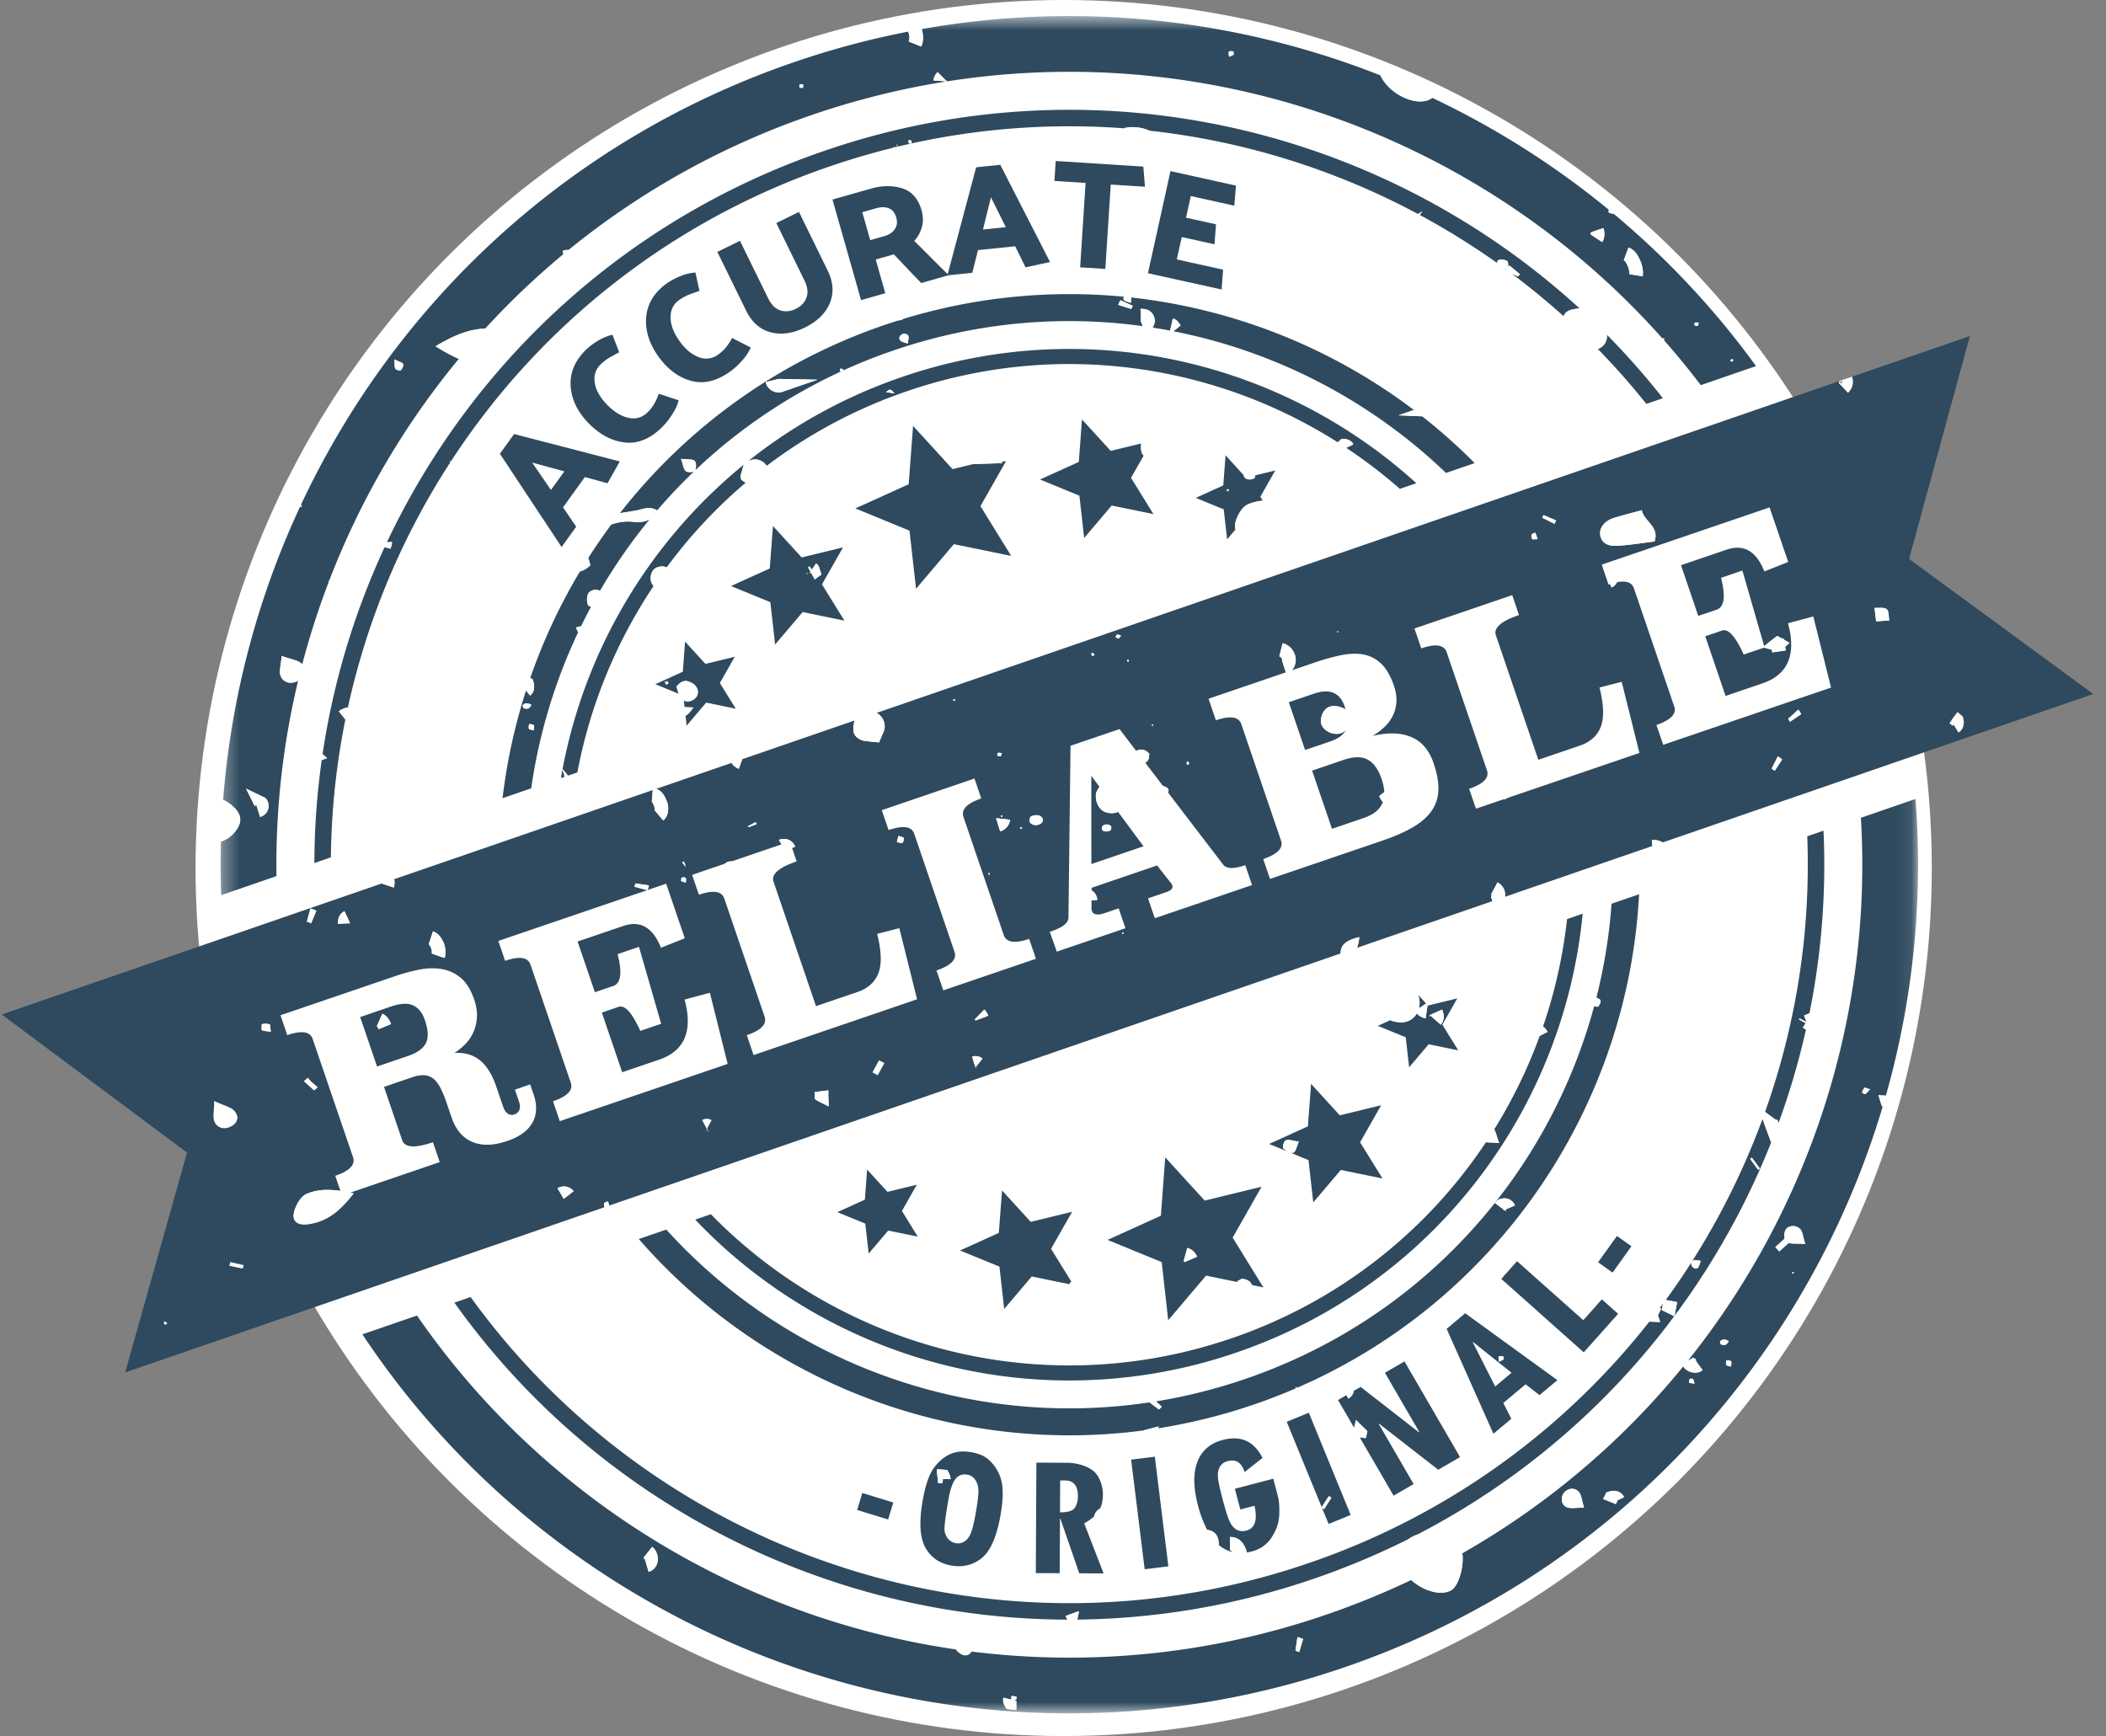
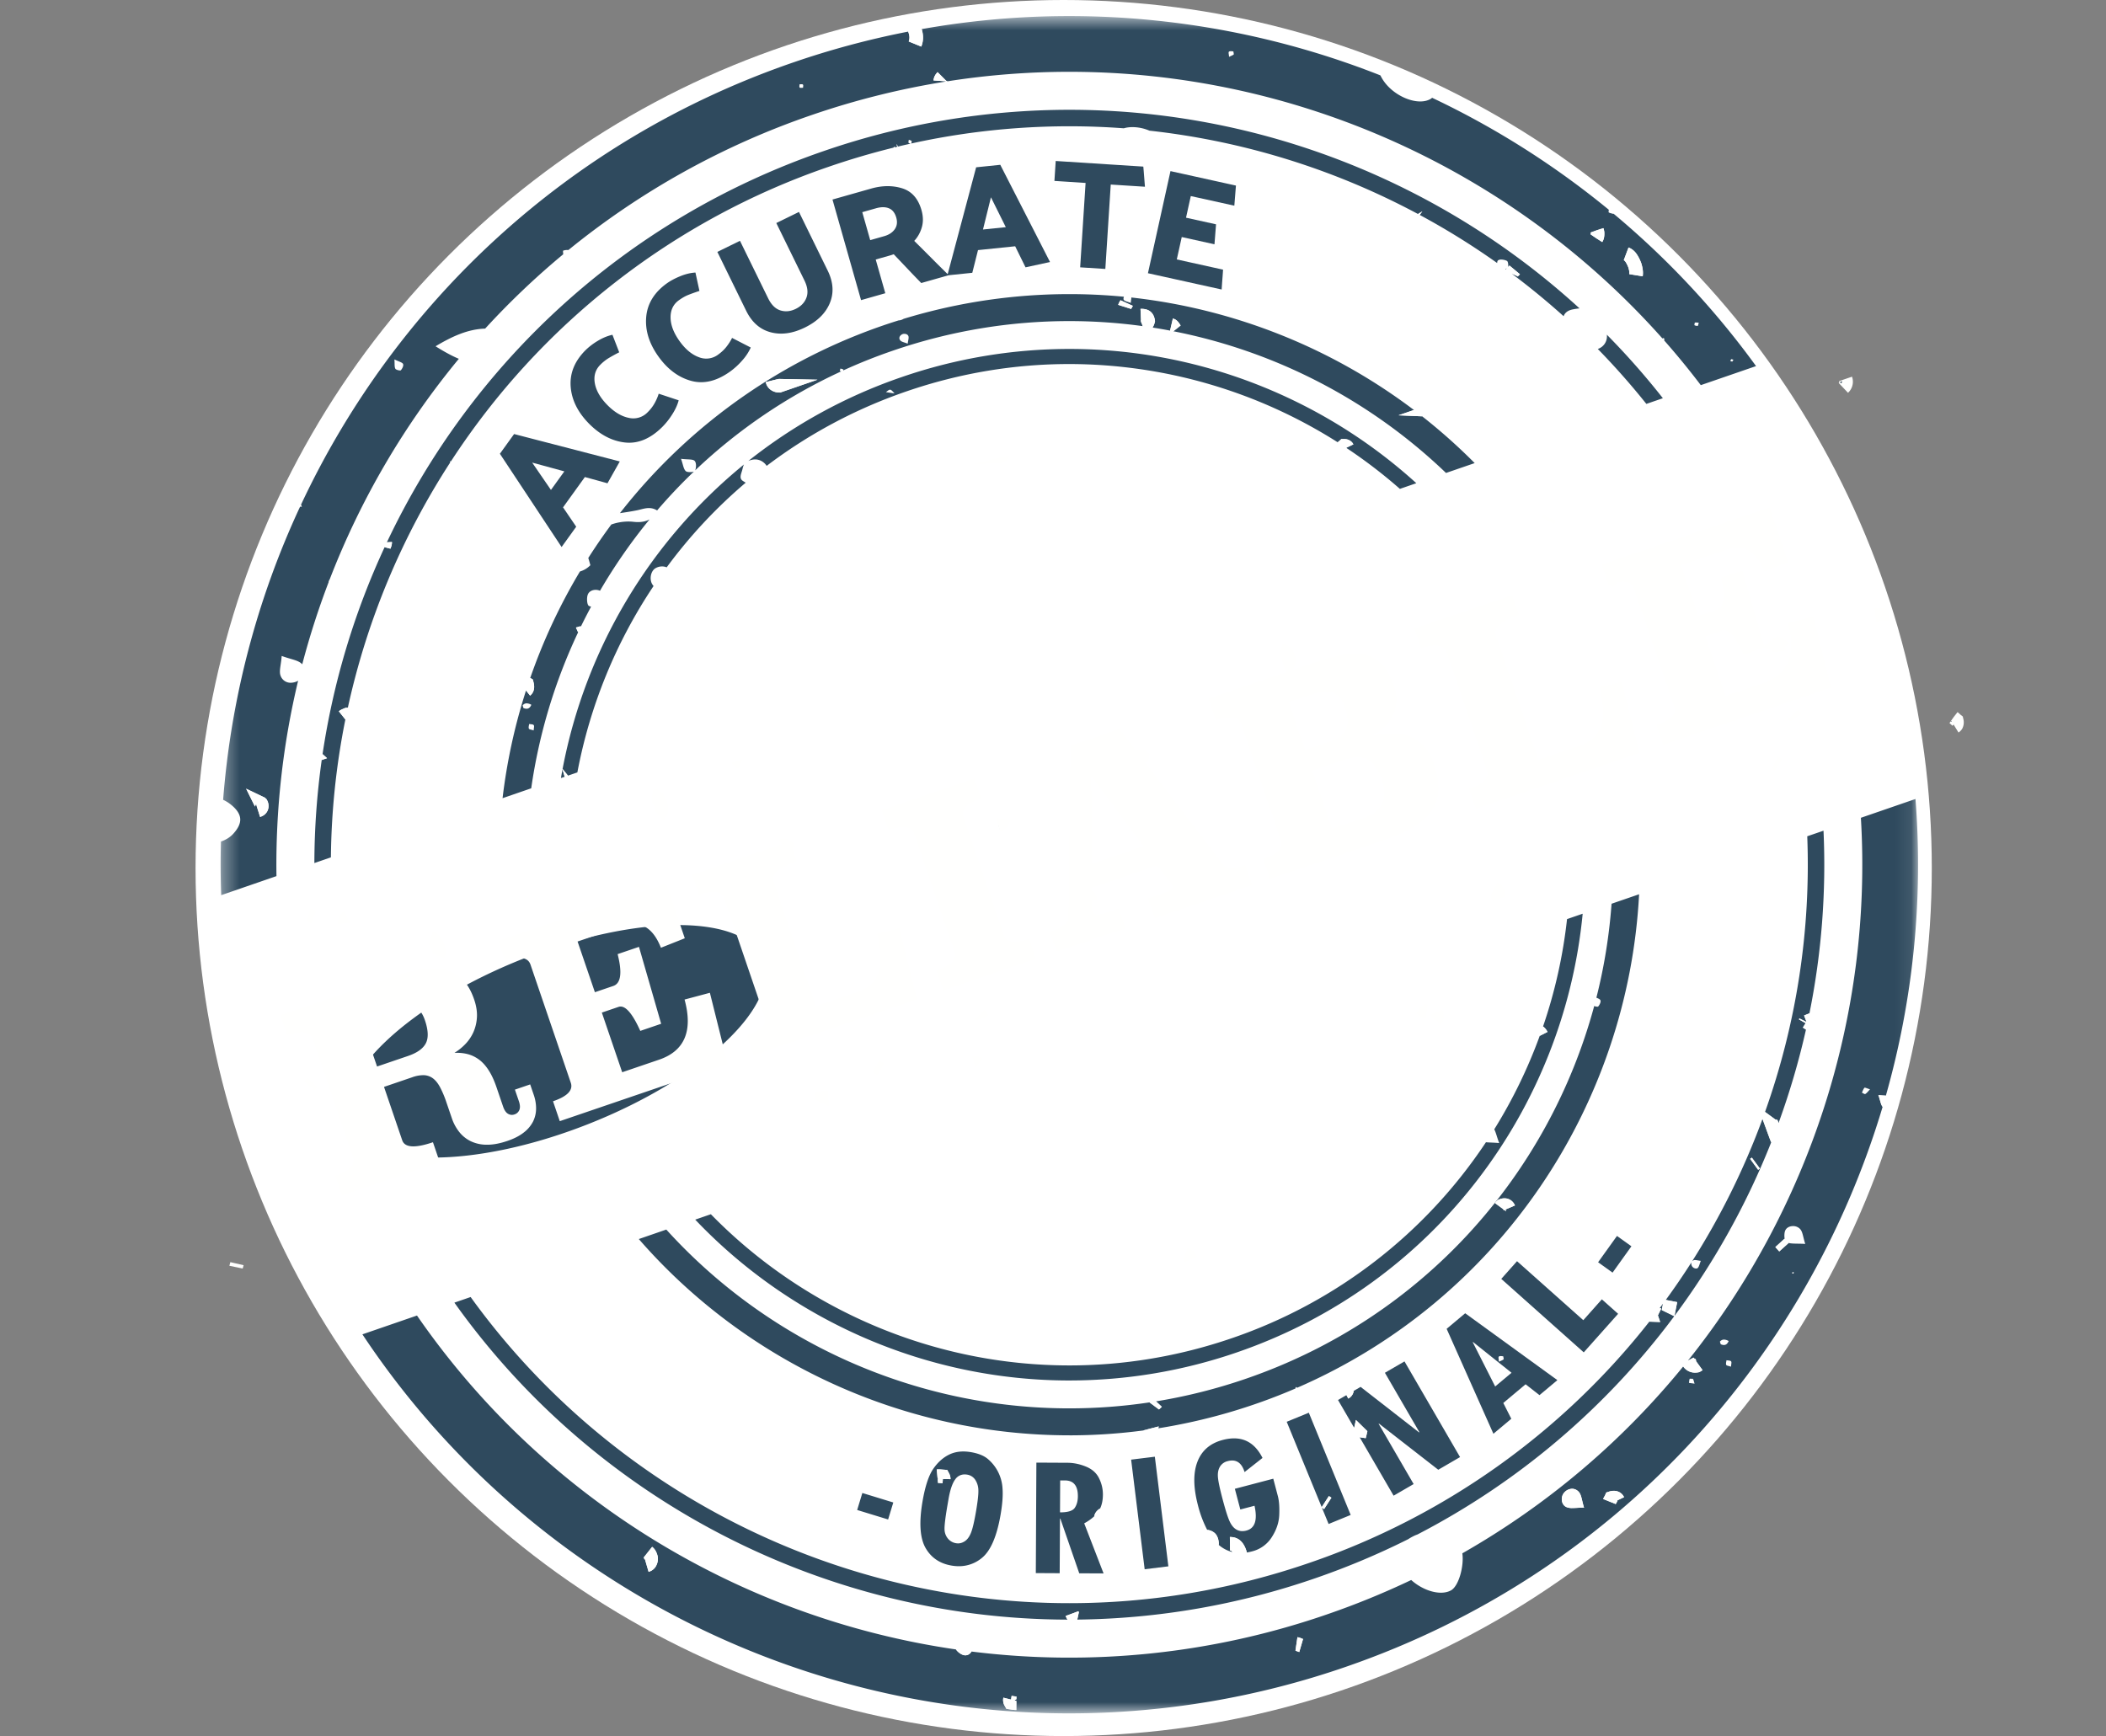
<svg xmlns="http://www.w3.org/2000/svg" xmlns:xlink="http://www.w3.org/1999/xlink" width="131" height="108">
  <rect width="100%" height="100%" fill="#808080" stroke="none" />
  <defs>
    <path id="a" d="M.333.61h105.585v105.589H.333z" />
  </defs>
  <g fill="none" fill-rule="evenodd" transform="translate(-.236 -.318)">
    <circle cx="66.4" cy="54.318" r="54" fill="#FFF" />
    <path fill="#2F4A5E" d="m55.48 94.844-1.925-.59.322-1.057 1.925.59-.322 1.057m4.4 2.908c-.149 0-.3-.013-.457-.04-.734-.126-1.273-.494-1.619-1.105-.345-.613-.407-1.567-.187-2.866.162-.95.385-1.63.667-2.04.28-.41.614-.709.998-.896.261-.127.553-.191.877-.191.152 0 .312.015.48.043.43.074.765.204 1.005.392a2.578 2.578 0 0 1 .951 1.848c.035.421-.002.965-.116 1.63-.233 1.363-.62 2.265-1.163 2.707a2.22 2.22 0 0 1-1.437.518m.361-5.71a.696.696 0 0 0-.582.303c-.183.246-.325.663-.424 1.249l-.075.433c-.121.713-.177 1.186-.17 1.42a.931.931 0 0 0 .21.585.826.826 0 0 0 .634.3c.133 0 .264-.04.394-.12.166-.101.3-.276.401-.525.103-.248.21-.703.323-1.365.1-.593.15-1.02.143-1.28a1.213 1.213 0 0 0-.191-.66.734.734 0 0 0-.502-.326.944.944 0 0 0-.161-.014m-1.618.53c.042 0 .093.005.147.01l.094.01.003-.001.02-.267.476.012-.001-.001v-.018a.754.754 0 0 0-.094-.35l-.11-.204-.314-.023a2.333 2.333 0 0 0-.223-.013c-.037 0-.075.002-.114.005l.038.42.017.163.064.002-.061.033.02.224a.651.651 0 0 1 .038-.002m10.26 5.628-1.513-.007-1.177-3.406h-.022l-.018 3.4-1.485-.008.035-6.872 1.93.01c.387.002.77.081 1.152.237.384.156.656.398.816.725.162.327.242.667.24 1.02-.001.334-.06.62-.173.86-.202.12-.329.287-.367.488a3.036 3.036 0 0 1-.623.438l1.205 3.116m-2.7-5.786-.01 1.987h.016c.472 0 .772-.093.9-.279.129-.189.193-.428.195-.717.004-.657-.263-.986-.8-.99h-.301m5.256 5.526-.842-6.82 1.475-.182.841 6.82-1.474.182m6.357-1.044a1.863 1.863 0 0 0-.181-.456l-.001-.002-.002-.002c-.194-.334-.48-.503-.853-.503h-.02l.011.845.012-.002h.007l.049.011a.187.187 0 0 1 .072.08 2.021 2.021 0 0 1-.84-.44c.01-.278-.07-.56-.238-.725a.831.831 0 0 0-.484-.213 7.01 7.01 0 0 1-.575-1.53c-.29-1.108-.302-2.01-.032-2.708.27-.699.794-1.151 1.575-1.356.249-.065.483-.098.703-.098.772 0 1.362.406 1.77 1.217l-1.116.879c-.148-.479-.406-.719-.774-.719a1.06 1.06 0 0 0-.272.038.764.764 0 0 0-.49.354c-.103.177-.142.395-.12.655.023.259.114.69.272 1.293.187.71.337 1.19.454 1.442.115.253.262.427.439.523a.737.737 0 0 0 .354.088.96.96 0 0 0 .25-.035c.534-.14.702-.654.506-1.543l-.883.232-.34-1.287 2.39-.628.287 1.09c.074.284.104.666.085 1.147-.016.48-.173.946-.465 1.4a2.022 2.022 0 0 1-1.227.884c-.11.03-.218.052-.323.069m5.085-1.773-.415-1.01.057.037.225-.35-.216.355.067.043.456-.71-.157-.102-.446.69-2.177-5.311 1.375-.564 2.604 6.36-1.373.562m4.043-1.761-2.111-3.634.377.056.001-.006.024-.1.025-.097.052-.23-.714-.7-.107.489-1.005-1.73.524-.304.115.216.083-.053a.631.631 0 0 0 .254-.425l.429-.25 3.633 2.829.023-.014-2.144-3.693 1.218-.707 3.456 5.952-1.355.788-3.69-2.872-.019.012 2.177 3.75-1.246.723m6.208-3.852-2.909-6.528 1.154-.968 5.734 4.16-1.112.933-.865-.675-1.387 1.163.498.982-1.113.933m-1.268-5.709-.017.014 1.395 2.753 1.017-.852-2.395-1.915m1.725.876c-.05 0-.095.008-.118.032-.048.044-.002.17.006.32.14-.07.24-.096.298-.16l-.029-.175a.888.888 0 0 0-.157-.017m5.162-.231-5.13-4.57.98-1.101 4.122 3.67 1.154-1.298 1.012.901-2.137 2.398" />
    <g transform="translate(13.627 .708)">
      <mask id="b" fill="#fff">
        <use xlink:href="#a" />
      </mask>
      <path fill="#2F4A5E" d="m86.916 78.78-.9-.645 1.174-1.637.898.644-1.172 1.637" mask="url(#b)" />
      <path fill="#2F4A5E" d="M53.162 106.199h-.081c-17.533-.015-34.146-8.834-43.929-23.58l3.395-1.17c7.85 11.37 20.104 18.821 33.522 20.772.042.054.087.107.138.153.14.125.3.213.455.213a.422.422 0 0 0 .323-.16.74.74 0 0 0 .058-.075 49.035 49.035 0 0 0 22.153-2.326 49.981 49.981 0 0 0 5.195-2.124c.537.485 1.25.79 1.848.79.232 0 .448-.046.628-.146.484-.271.818-1.514.704-2.304A49.02 49.02 0 0 0 91.31 84.619a.882.882 0 0 0 .738.382 1.1 1.1 0 0 0 .193-.017l.057-.011.053-.026.082-.044.082-.055-.4-.55-.026-.147-.053.006-.064-.07-.014-.022-.354.19c7.535-9.417 11.496-21.443 10.758-33.77l3.396-1.17c.494 6.3-.164 12.54-1.842 18.454-.132-.008-.29-.013-.467-.036.123.345.149.593.265.732-4.702 15.746-16.667 29.073-33.389 34.838a52.698 52.698 0 0 1-17.163 2.896m-4.14-.976a.684.684 0 0 0 .09.52l.103.177.28.037c.06.01.125.02.195.027h.003l.005.001h.006l.002.002.12.005.004-.422v-.144l-.126-.032.128-.076.003-.17a1.803 1.803 0 0 1-.217-.025l-.082-.013h-.001l-.034.233-.478-.12m18.291-3.762-.123.835.076.03.141.051.019.007.236-.812h-.002l-.071-.027-.004-.001a1.035 1.035 0 0 0-.256-.081l-.016-.002m-40.589-4.853.111.382.119.406.04-.012.129-.058.006-.005.004-.002.004-.002.006-.003.001-.002a.758.758 0 0 0 .228-.21h.002v-.005l.005-.005.003-.006h.001a.93.93 0 0 0 .142-.61l-.01-.058c-.06-.255-.174-.45-.341-.579l-.524.662.035.081-.005.036v.001l.001-.002h-.001l.01-.014.002.01h.001l.031-.005m57.672-4.381a.668.668 0 0 0-.476.223c-.255.268-.213.777.137.92a.914.914 0 0 0 .352.055c.095 0 .2-.006.316-.012.117-.006.244-.013.386-.013h.03c-.146-.459-.155-.794-.334-.986a.559.559 0 0 0-.411-.187m2.533.86.007.02.175.071.034-.06.077-.144v-.003l-.029-.011.057-.028.38-.183-.004-.008a.68.68 0 0 0-.409-.353l-.004-.001a.751.751 0 0 0-.223-.033.917.917 0 0 0-.288.048l-.179.059-.076.173-.033.06-.06.11-.001.003-.024.054.58.236.02-.01m5.087-7.399c-.046-.14-.056-.234-.11-.304l-.189-.006c-.038.077-.036.173-.051.262.096.011.193.026.35.048m1.984-1.457c-.01.098-.05.205-.016.287.018.053.156.063.298.113.006-.147.052-.271.004-.332-.046-.058-.188-.05-.286-.068m-.151-1.286a.327.327 0 0 0-.258.13l.052.16c.07.029.136.047.197.047.12 0 .222-.068.296-.245a.605.605 0 0 0-.287-.092m4.26-4.2-.025.08.08.018.032-.076-.088-.022m-.49-2.079-.578.525.244.271.584-.527c.253.061.579.03 1.032.059-.141-.445-.154-.73-.307-.913a.591.591 0 0 0-.453-.196c-.205 0-.405.094-.484.276-.056.124-.066.34-.038.505m4.985-9.393c-.007 0-.014.002-.017.005-.076.083-.11.202-.16.306.061.028.147.088.19.088a.034.034 0 0 0 .017-.004c.097-.056.165-.152.296-.291-.155-.046-.278-.104-.326-.104m-49.592 33.094c-15.066-.036-29.356-7.38-38.138-19.72l1.01-.349c8.626 11.954 22.562 19.046 37.24 19.045 4.963 0 10.013-.811 14.968-2.52A45.704 45.704 0 0 0 89.203 81.83l.675.023-.142-.414.213-.435-.11-.003c.071-.095.143-.19.213-.286l-.076.394.778.38A46.676 46.676 0 0 1 74.778 95.07a1.98 1.98 0 0 0-.248.105 3.356 3.356 0 0 0-.332.19 47.38 47.38 0 0 1-5.772 2.426 46.879 46.879 0 0 1-14.807 2.574l.099-.461-.031-.058-.791.294c.031.083.07.16.116.227m.119-11.466c-10.273 0-20.076-4.498-26.786-12.21l1.71-.59c6.378 7.037 15.51 11.123 25.07 11.123 1.653 0 3.319-.122 4.985-.372l.591.44.058-.052.118-.109.001-.002-.362-.34a33.986 33.986 0 0 0 5.628-1.42c11.013-3.797 18.804-12.717 21.63-23.175a.59.59 0 0 0 .197.043c.025 0 .043-.004.05-.012.09-.104.184-.29.138-.39-.028-.065-.12-.104-.25-.159.483-1.906.8-3.862.944-5.844l1.713-.59c-.686 13.133-8.679 25.231-21.269 30.7l-.095-.05a2.913 2.913 0 0 1-.009.095 35.775 35.775 0 0 1-8.532 2.477l.024-.116-.98.254c-1.53.201-3.057.3-4.574.3m27.058-14.02.094.07.007-.006.015-.018-.07-.065.009-.004.067.062-.023-.024.024.023-.062-.064.595-.256-.031-.063-.001-.004h-.002a.694.694 0 0 0-.622-.376.86.86 0 0 0-.333.07l-.075.03-.086.086-.017.017-.077.094.51.374.036.072.042-.018M53.131 85.49c-8.817 0-17.254-3.668-23.277-10.007l.973-.336c5.826 5.966 13.883 9.407 22.3 9.406 3.364 0 6.787-.55 10.146-1.708A30.989 30.989 0 0 0 79.04 70.668c.21.024.473.017.825.052-.148-.38-.202-.66-.308-.855a31.313 31.313 0 0 0 2.828-5.813l.485-.247a.966.966 0 0 0-.278-.34 31.155 31.155 0 0 0 1.492-6.678l.972-.335c-1.164 12.124-9.21 23.05-21.477 27.279a32.006 32.006 0 0 1-10.447 1.758m37.636-4.018.167-.855-.327-.064.031-.06-.03.06-.09-.017-.293-.057a45.876 45.876 0 0 0 1.607-2.354c-.032.067-.025.15.013.235a.312.312 0 0 0 .266.167.14.14 0 0 0 .109-.042c.083-.095.104-.237.184-.436-.153-.018-.267-.051-.357-.051a.241.241 0 0 0-.187.083 46.232 46.232 0 0 0 4.382-8.862l.209.572c.123.34.23.632.33.886a47.22 47.22 0 0 1-6.014 10.795m4.812-9.844-.041.03-.066.044.498.683h.001l.041-.029.069-.048-.502-.68m1.661-2.157-.07-.189-.125-.025-.646-.473a45.799 45.799 0 0 0 2.626-17.148l1.011-.348a46.688 46.688 0 0 1-.875 11.363l-.138.055a4.417 4.417 0 0 1-.195.078l.151.395-.002.007-.44-.219-.029.06.418.236-.174.274h.001c.064.04.13.082.192.125a47.156 47.156 0 0 1-1.705 5.81M.367 55.297a52.42 52.42 0 0 1-.015-3.335c.296-.1.568-.262.766-.483.625-.688.579-1.226-.15-1.818a2.313 2.313 0 0 0-.48-.295 52.858 52.858 0 0 1 4.788-18.238l.11.01-.051-.136C11.18 18.53 21.87 8.349 35.92 3.505a53.36 53.36 0 0 1 7.18-1.928v.004c.09.223.104.421.039.593l-.006.016.782.319.015-.038a1.49 1.49 0 0 0 .092-.601v-.005a1.843 1.843 0 0 0-.081-.444A52.352 52.352 0 0 1 53.124.61h.002a52.702 52.702 0 0 1 19.347 3.689c.035.069.074.14.117.213.499.832 1.54 1.409 2.362 1.409.233 0 .447-.047.627-.146a.623.623 0 0 0 .112-.082 53.012 53.012 0 0 1 10.99 6.965l-.015.153c.058.057.162.063.303.109a.325.325 0 0 1-.001-.024 52.512 52.512 0 0 1 8.873 9.489l-3.437 1.185a49.08 49.08 0 0 0-2.28-2.784.864.864 0 0 0-.013-.132v-.002l-.092.016C80.705 10.18 67.233 4.077 53.125 4.077c-2.518 0-5.057.194-7.595.593l.004-.01-.07-.027-.535-.536-.082.092.331.261-.334-.26-.029.042-.045.074.37.203-.373-.198-.018.036a.748.748 0 0 0-.07.267l.741.05.033.018a49.644 49.644 0 0 0-8.401 2.1 49.209 49.209 0 0 0-15.086 8.382.82.82 0 0 0-.322.037c-.024.009-.01.105 0 .227a49.153 49.153 0 0 0-4.857 4.624c-1.076.035-2.054.483-3.085 1.1.489.306.966.577 1.448.78A49.544 49.544 0 0 0 7.114 35.66l-.005-.003-.064.158h.001l-.001.002.008.003a49.317 49.317 0 0 0-1.643 5.117.579.579 0 0 0-.044-.045c-.243-.22-.66-.264-1.235-.476-.04.578-.183.96-.061 1.251a.653.653 0 0 0 .625.417.96.96 0 0 0 .458-.125 49.113 49.113 0 0 0-1.347 12.154L.367 55.298m2.167-5.67.255.804.024-.008.025-.008.11-.052a.689.689 0 0 0 .318-.353.735.735 0 0 0-.043-.616l-.033-.063-.102-.098-1.17-.56.551 1.111.065-.156m8.609-27.66c.023.298-.008.462.06.582.031.058.2.105.29.105.023 0 .042-.003.05-.012.09-.103.184-.29.137-.39-.047-.103-.256-.145-.537-.285m83.163-.014c-.006 0-.011 0-.016.003l-.054.109.123.041.077-.12c-.054-.011-.1-.033-.13-.033m-2.205-2.282a.197.197 0 0 0-.074.012l-.023.152a.349.349 0 0 0 .21.044c.027-.005.035-.1.063-.196-.07-.003-.128-.012-.176-.012m-4.192-4.666-.296.79c.03.012.074.047.13.133.044.07.097.174.157.325.063.209.065.334.056.404v.005l.834.135c.037-.235.009-.5-.088-.811l-.005-.014-.005-.015a2.669 2.669 0 0 0-.253-.507 1.11 1.11 0 0 0-.508-.437l-.022-.008m-2.341-.804.35.238.356.228a.833.833 0 0 0 .116-.316l.001-.001v-.003c.018-.111.015-.215.013-.285l-.007-.057a1.31 1.31 0 0 0-.05-.204l-.398.136.393-.151-.398.144v-.001.001l-.397.143.392-.132-.391.134.013.044a.877.877 0 0 1-.006.105l.007-.011.006-.012M36.344 4.852c0 .07-.029.165.008.203.016.016.044.02.077.02.02 0 .043-.001.064-.003l.063-.003h.006c0-.068.028-.161-.009-.198-.016-.017-.047-.022-.083-.022l-.05.002-.051.002-.025-.001m26.83-2.058c-.052 0-.098.008-.122.033-.045.043 0 .17.009.32.137-.072.237-.097.297-.16l-.029-.176a.854.854 0 0 0-.155-.017M6.164 53.3c.005-2.158.16-4.298.457-6.41l.332-.114-.28-.253a47.12 47.12 0 0 1 3.86-12.873l.363.095.001-.002.021-.063a.85.85 0 0 0 .072-.316l-.001-.036-.314.018c5.213-11.034 14.697-20.037 27.147-24.33A46.866 46.866 0 0 1 53.124 6.44c11.806 0 23.143 4.488 31.736 12.354l-.03.003a4.942 4.942 0 0 0-.397.062c-.293.059-.482.201-.563.422a45.789 45.789 0 0 0-3.21-2.635l.05.014.306.14-.021.034.017-.017.031-.031.007-.006.103-.107-.001-.001.001-.002-.649-.54h-.001l-.049.05-.04.04c.033-.114-.001-.346-.067-.379a.839.839 0 0 0-.36-.084.328.328 0 0 0-.193.048c-.04.03-.053.089-.057.168a46.058 46.058 0 0 0-4.818-2.993l.164-.223-.27.166a46.044 46.044 0 0 0-16.706-5.185 2.708 2.708 0 0 0-1.05-.22c-.194 0-.38.024-.545.073a45.71 45.71 0 0 0-13.225.947c.017-.055.046-.114.025-.152-.026-.042-.113-.055-.172-.082l-.029.172c.021.035.082.052.135.072-.264.058-.527.119-.79.182L42.4 8.6l-.023.011.057.124a14.85 14.85 0 0 0-.162.04l-.053-.028-.023.046-.004.001-.015-.006-.004.011a46.556 46.556 0 0 0-4.017 1.186 45.72 45.72 0 0 0-23.499 18.328l-.067-.008.024.074a46.15 46.15 0 0 0-6.367 15.253 1.377 1.377 0 0 0-.091.01l-.062.005-.1.043c-.066.028-.142.058-.216.103h-.003l-.09.065.407.51a45.722 45.722 0 0 0-.9 8.578l-1.027.354m11.705-4.035a35.48 35.48 0 0 1 1.46-6.7l.253.32c.134-.106.34-.355.213-.836l-.045-.17-.152-.09-.007-.004a35.669 35.669 0 0 1 3.09-6.622 1.49 1.49 0 0 0 .65-.392c-.038-.134-.064-.236-.095-.336a5.597 5.597 0 0 1-.034-.114c.452-.71.93-1.405 1.432-2.082a3.206 3.206 0 0 1 1.053-.185c.11 0 .22.006.335.019.09.01.18.016.268.016.259 0 .504-.049.722-.165a33.9 33.9 0 0 0-3.082 4.437.655.655 0 0 0-.267-.057c-.206 0-.405.094-.484.275-.094.206-.06.666.062.725a.78.78 0 0 0 .134.047c-.217.404-.427.812-.628 1.224a.817.817 0 0 0-.207.038l-.021.006.083.257a.02.02 0 0 1-.002.005l-.093-.258.091.26-.09-.26-.073.03.134.293a33.927 33.927 0 0 0-2.917 9.704l-1.783.615m1.653-4.615c-.01.1-.05.205-.015.289.018.051.154.06.298.111.004-.147.05-.27.002-.331-.045-.058-.187-.05-.285-.069m-.15-1.286a.322.322 0 0 0-.257.132l.05.158a.5.5 0 0 0 .196.047c.12 0 .224-.068.298-.246a.613.613 0 0 0-.288-.09m2.129 4.648c.03-.18.063-.359.097-.537l.137.456-.234.08m.438-.15-.336-.413a32.184 32.184 0 0 1 11.286-18.946c-.061.115-.084.257-.122.388-.059.206-.188.472.034.625.062.042.127.083.194.121a30.998 30.998 0 0 0-4.916 5.267.753.753 0 0 0-.289-.057.82.82 0 0 0-.393.103c-.308.166-.415.697-.208 1.018a.779.779 0 0 0 .074.098 31.321 31.321 0 0 0-4.74 11.595l-.584.201m3.233-16.33a35.32 35.32 0 0 1 17.332-11.99.614.614 0 0 0 .31-.097 35.359 35.359 0 0 1 13.708-1.375c-.03.075-.04.161-.01.195.067.088.228.108.436.19.008-.147.037-.257.033-.338a35.655 35.655 0 0 1 17.579 6.999l-.96.33 1.471.063a35.506 35.506 0 0 1 3.268 2.91l-1.783.614a33.967 33.967 0 0 0-16.958-8.816l.12-.097.33-.263-.045-.068c-.046-.069-.102-.157-.187-.232l-.003-.002-.002-.002-.004-.001-.003-.004-.002-.001v-.002l-.003-.002-.001-.002h-.003v-.002l-.005-.003-.002-.002-.002-.002-.004-.003h-.001l-.002-.002h-.002l-.003-.002v-.002l-.004-.002v-.002h-.001l-.003-.001-.003-.003h-.002v-.002h-.003l-.002-.002-.001-.002-.003-.002h-.001l-.004-.003-.003-.002h-.003l-.001-.002h-.003l-.002-.003h-.001l-.003-.003h-.001l-.004-.003h-.001l-.003-.002-.001-.001h-.003l-.002-.003-.002-.001h-.003l-.002-.002-.002-.001-.002-.001-.003-.002-.001-.002h-.004v-.002l-.004-.002h-.002l-.003-.003-.12-.042-.096.412-.078.338a34.844 34.844 0 0 0-1.091-.19 1.05 1.05 0 0 0 .133-.316l.02-.081-.014-.083c-.041-.26-.202-.684-.83-.684l-.06.001.032.72-.02.01.022.058.002.056.017-.001.001.001.082.23a33.527 33.527 0 0 0-4.571-.313c-3.651 0-7.366.597-11.011 1.854a33.9 33.9 0 0 0-3.046 1.216c.007-.03.012-.053.004-.059-.052-.03-.116-.042-.175-.06l-.047.146.095.03a33.557 33.557 0 0 0-9.084 6.157c.07-.18.075-.467-.034-.586-.115-.12-.428-.076-.848-.13.135.378.153.642.302.77.047.04.153.057.261.057a.788.788 0 0 0 .236-.032 33.49 33.49 0 0 0-2.287 2.416.952.952 0 0 0-.513-.147c-.256 0-.499.092-.745.14-.348.07-.7.123-1.053.175m9.884-8.353-.12.03-.7.172.048.143c.133.308.426.496.78.505l.075.002 2.32-.8-2.377-.047-.026.001.004.005-.113.049.11-.06m7.808-2.802a.314.314 0 0 0-.176.05c-.143.096-.184.248-.07.369.086.089.246.11.452.194.024-.208.08-.343.047-.46-.028-.099-.14-.153-.253-.153m13.442-2.089-.001.002-.031.054a.905.905 0 0 0-.109.232l.804.253.027-.048.004-.007.075-.135v-.001l-.769-.35m17.38 11.735a31.279 31.279 0 0 0-3.338-2.554l.064-.032v.001-.001l.382-.182a.562.562 0 0 0-.144-.184l-.002-.001a.657.657 0 0 0-.432-.148h-.006l-.168.002-.122.115-.054.045-.05.04a31.197 31.197 0 0 0-16.7-4.867c-3.362 0-6.783.55-10.14 1.707a31.082 31.082 0 0 0-8.68 4.628.828.828 0 0 0-.22-.235.832.832 0 0 0-.498-.166c-.135 0-.276.033-.42.095a32.007 32.007 0 0 1 9.51-5.208 32.018 32.018 0 0 1 10.454-1.76c8.021 0 15.727 3.033 21.586 8.352l-1.023.353m-31.435-5.94c-.141-.157-.207-.23-.28-.23-.061 0-.128.053-.252.152l.532.079m46.767.653a45.687 45.687 0 0 0-3.021-3.418c.016-.006.033-.011.049-.018a.825.825 0 0 0 .514-.87 46.624 46.624 0 0 1 3.485 3.952l-1.027.354m-8.38-8.119L80.6 16.6l.037.018m-.347-.247-.041-.03a.432.432 0 0 0 .087-.035.6.6 0 0 0-.046.065" mask="url(#b)" />
    </g>
-     <path fill="#2F4A5E" d="m8.022 85.697 3.847-13.678-11.524-8.59L23.98 55.28l.752.253a1.04 1.04 0 0 0 .024-.52l16.084-5.545-.024.305-.035.42c.047.03.115.2.16.315.032.156.004.21.004.21l.002-.002v-.002l.547.643.028-.024c.176-.164.361-.477.238-1.038l-.01-.04-.011-.03c-.069-.176-.165-.42-.338-.607H41.4l-.003-.004-.002-.001v-.001a.82.82 0 0 0-.34-.218l4.688-1.616c.11.173.265.299.45.365l.215-.595 6.983-2.407c-.053.205-.077.42-.07.627.012.333.368.6.725.646.282.035.566.058.87.09.099-.236.182-.438.272-.638.205-.46-.01-.972-.425-1.198l59.873-20.64c.02.062.004.078-.019.102l-.01.011.581.613.049-.048a.935.935 0 0 0 .2-.955l7.334-2.528-3.783 13.868 11.46 8.401-26.788 9.235a1.185 1.185 0 0 0-.198-.092h-.004a1.118 1.118 0 0 0-.472-.06l.03.373-9.151 3.155a1.207 1.207 0 0 0-.048-.393l-.011-.043-.02-.04a.97.97 0 0 0-.401-.417l-.396.746.002.002.025.029-.014.116-.025.012.099.26-8.434 2.908c.074-.176.12-.396.146-.667-.762.187-1.153.428-1.165 1.018l-45.48 15.679c-.035-.1-.064-.182-.093-.26-.08.037-.204.062-.23.124-.029.066-.016.167.02.24L8.023 85.698m2.492-3.174-.085.038c.009.06.033.116.05.174l.162-.082-.127-.13m4.053-3.687-.001.003-.02.068-.042.152v.002l.826.172h.001l.06-.207-.824-.19m6.044-4.495c-.45 0-.88.068-1.294.243-.343.146-.613.6-.741.971-.211.606.023.933.597.933.081 0 .17-.006.263-.02 1.232-.171 2.025-.918 2.799-1.912-.568-.125-1.108-.215-1.624-.215m14.634.595.056-.042h.001l.282-.211.33-.263a.749.749 0 0 0-.596-.294.798.798 0 0 0-.402.11l.213.365-.002.001.002-.001.17.292-.054.043.021-.017-.021.017M24.6 70.796c-.108-.224-.136-.362-.223-.434l-.288.02c-.035.105-.05.275.016.341.065.066.239.042.495.073m19.615-.244.051.214-.051-.214.076.206-.031-.106-.014-.042.075.137-.106-.242.276-.497-.036-.02-.057-.024-.005-.003a.568.568 0 0 0-.323-.018l-.034.01-.116.049.276.513.001.002.005-.01-.115.24.082-.16.032-.06.001.002.004-.009.005.016.004.016M13.56 68.815c0 .623-.108 1.004.023 1.29a.65.65 0 0 0 .608.395.898.898 0 0 0 .427-.116c.427-.234.49-.644.172-.97-.227-.236-.63-.32-1.23-.6m23.635-.458c-.555.247-.692.592-.482 1.303.592-.399.799-.725.482-1.303m14.59.79-.026-.703.002-.073.001-.057.002-.035-.007-.129-.22.03-.069.007.054-.107-.054.107-.55.068v.033l-.002.045-.002.138.005.21.172.122.694.345m-18.198-2.979c-.341 0-.668.116-.856.343-.356.43-.237 1.109.269 1.527.264.219.594.329.903.329.28 0 .544-.091.727-.275.386-.39.292-1.26-.177-1.637a1.397 1.397 0 0 0-.866-.287m-14.295 1.28-.136.123-.007.01h-.001l.628.567.002-.004.002-.002h.001l.047-.041.026-.021.082-.072.051-.054-.408-.348-.197-.236-.03.028-.023.02-.035.03.267.326-.269-.325m35.624-1.163-.4.743.137.075.178.095.202-.37v-.001l.202-.37h-.002l-.317-.172m6.034.575-.019-.107.002.005v-.002l.004.014-.001-.005.03.09-.017-.053.018.053-.036-.107-.006-.048.426-.526a.678.678 0 0 0-.534-.15l.064.416-.076-.414-.055.012-.047.013.13.401-.142-.397.138.4.088.254.03.15-.017-.112.02.113m-24.39-.843-.03.07-.037.084-.03.077.802.266.03-.07c.031-.064.066-.144.087-.233l.005-.023-.415-.08-.137-.027-.276-.064m-4.49-.203-.39.164-.39.162a.85.85 0 0 0 .089.164l.086.105h.003v.001l.03.03.286-.311v.001h.002-.001l.285-.316m-3.735-.992-.438.284.332.418.107.132.001.004.004.003.004.004.001.002.004.006.077.08.27-.27.05.078.048-.033-.057-.087.285-.285-.007-.008-.002-.002-.003-.002v-.002l-.003-.002h-.002l-.002-.005-.109-.132-.047-.06-.286.226-.227-.35m2.397-1.796c-.01.577-.08.893-.005 1.177.08.286.294.47.563.47a.7.7 0 0 0 .276-.061c.437-.19.545-.587.248-.947-.186-.227-.543-.333-1.082-.64m-13.65 1.478c-.035-.225-.018-.438-.077-.46a.744.744 0 0 0-.245-.039.874.874 0 0 0-.244.034l-.007.351c.128.079.31.07.573.114m33.161-.244a.043.043 0 0 0-.016.003l-.054.11.123.04.077-.119c-.053-.012-.1-.034-.13-.034m-26.22-.874-.346.77c.004.002.042.035.109.19l.39-.16.389-.163c-.086-.21-.238-.505-.543-.637m37.444-.262-.59.604.006.01.026.043.012.024v.001l.788-.298a1.026 1.026 0 0 0-.242-.384m-21.085-.505c.084.191.153.355.229.518.168.357.51.558.907.558.15 0 .308-.029.466-.089.427-.159.641-.667.447-1.12a1.075 1.075 0 0 0-.323-.425 1.553 1.553 0 0 1-.489-.544c-.152-.292-.408-.421-.723-.421a1.25 1.25 0 0 0-.128.007 4.2 4.2 0 0 0-.396.062c-.418.083-.626.336-.605.745.01.144.041.287.067.429.046.247.066.33.216.33.074 0 .178-.02.332-.05M29.389 62.3l.02.082-.293.08-.406.112.001.01c.098.337.393.549.759.549h.04l.09-.014.078-.024-.005-.014-.132-.385-.002-.002h.002l.137.4.063-.024-.271-.626-.005-.076.058-.017-.06.015-.023.007-.034-.078.024.08-.01.004-.029-.08.004.015-.006-.014m9.232.075a.07.07 0 0 0 .041-.011c.041-.028.043-.111.06-.172a8.413 8.413 0 0 1-.253-.025l.01.183.014.002.068.014.023.005.014.002.015.001h.008m9.268-.515-.809.243.007.022.02.087.833-.137a1.444 1.444 0 0 0-.039-.172l-.012-.043m.15.12a.205.205 0 0 0-.074.01l-.022.152a.333.333 0 0 0 .207.043c.03-.004.036-.1.066-.195-.07-.003-.129-.01-.177-.01m12.506-1.608a.892.892 0 0 0-.403.102l.354.71.002-.002v.001l.483-.669a.733.733 0 0 0-.436-.142m-16.819.549a.082.082 0 0 0-.034.006c-.048.024-.059.117-.086.18.062.022.131.069.187.069a.07.07 0 0 0 .02-.003c.05-.013.078-.103.142-.2-.1-.02-.176-.052-.229-.052m-17.404-.071-.05.101c.05.055.118.098.177.146.031-.066.064-.127.095-.19-.074-.02-.146-.048-.222-.057m15.538-1.206.01.01.098.146.37.54.06-.044c.245-.202.338-.523.249-.873l-.005-.016-.038-.112-1.153-1.127.376 1.464.007.055v-.002.002l.01-.024.016-.02m-14.692-1.38-.267.803h.005c.025.013.085.067.171.3a.913.913 0 0 1 .02.258l-.002.005-.002.003.398.148.4.134.03-.107V59.8a1.1 1.1 0 0 0 .023-.218v-.003a2.209 2.209 0 0 0-.038-.392l-.005-.038-.014-.037a1.785 1.785 0 0 0-.313-.574l-.003-.002v-.003l-.003-.002v-.001l-.003-.004-.003-.002-.001-.002-.095-.09-.003-.003h-.001l-.003-.005h-.002l-.002-.002-.003-.002-.001-.001-.003-.001v-.002a.874.874 0 0 0-.28-.154m8.757-.2c-.08 0-.15.014-.193.047-.101.076-.038.34-.051.63.29-.064.518-.057.64-.161.076-.06.043-.392-.038-.432a.831.831 0 0 0-.358-.084m24.11.469.831.158a.822.822 0 0 0-.01-.327v-.001l-.002-.006v-.005l-.001-.003v-.001l-.02-.073-.404.128-.4.13.005.023.001-.023m10.085-.121-.006-.08-.081-.008.007.08.08.008m-23.999-.727.57.623c.247-.225.315-.575.178-.934l-.395.15-.395.15.014.06v.002-.002l.015-.033.013-.016m-24.456-.677c-.276.128-.426.413-.409.78l.756-.033-.17-.364-.177-.383m-2.118-.173-.221.815c.055.015.12.044.19.074l.074.03.162-.39.162-.388v-.002l-.067-.028c-.08-.033-.168-.072-.265-.101h-.004l-.031-.01m48.137-.468.159.08.049-.062.03-.038.15-.01.419-.034-.016-.114-.012-.044v-.007a.712.712 0 0 0-.33-.428l-.003-.002a.888.888 0 0 0-.453-.115h-.049l-.214.008-.121.182-.049.059-.093.121-.001.001h-.001l-.055.09v.001l-.002.006-.003.007.57.286.002.01-.002.001-.003.001-.007.002.007-.002h.003v.002h.025m-7.204-1.413-.039.845.05.005.116.023.004.001.081.017v.001l.17-.828v-.001l-.072-.014c-.09-.02-.192-.043-.31-.049m-15.512.483c-.042.06-.122.129-.114.184.008.06.104.11.162.162.038-.06.118-.125.11-.18-.012-.06-.102-.11-.158-.166m-5.27.042v.003l.815.215h.003l.02-.062.048-.142v-.002l.019-.088-.306-.047.307.034-.419-.051-.007-.001-.411-.063h.001l-.001.003-.021.06-.049.142h.002m3.208-.256c-.01-.135.02-.252-.026-.292-.028-.023-.076-.033-.126-.033a.424.424 0 0 0-.132.021l-.02.196c.06.057.163.064.304.108m18.821-.595-.026.07.067.046.042-.1-.083-.016m-16.04-.723a.51.51 0 0 0-.238.056c-.207.108-.27.332-.142.524a.479.479 0 0 0 .612.15c.178-.105.251-.37.152-.541-.072-.12-.226-.19-.385-.19m30.044.428c-.035.068-.051.106-.07.146l.162.06.061-.097c-.034-.042-.087-.068-.153-.109m-2.246-.67a.403.403 0 0 0-.207.05c-.189.117-.269.476-.143.645.083.109.247.171.407.171.086 0 .17-.018.24-.055.2-.107.286-.407.174-.586-.086-.138-.29-.225-.471-.225m-30.597.58c-.06-.232-.093-.322-.14-.322-.021 0-.046.022-.079.057l.22.265m29.201-.45-.035.02.095.137.055-.041-.115-.115m-23.07-.534.027.08.086-.04-.044-.07.609-.239a.733.733 0 0 0-.698-.483.881.881 0 0 0-.171.017l-.076.016-.065.04.176.286.115.409.04-.016m7.105-.942-.1.378c.092.02.205.07.283.07a.12.12 0 0 0 .055-.011c.074-.045.102-.206.089-.307-.006-.044-.173-.074-.327-.13m15.996.13.386.174.021-.045.023-.047.041-.094h-.001l.004-.003-.792-.298-.03.06-.01.022-.024.05-.004.008.386.173v.002-.002m-3.04-.84a.37.37 0 0 0-.244.085c-.053.049-.079.178-.049.239.038.073.14.112.255.112a.543.543 0 0 0 .284-.08c.008-.05.058-.144.028-.213-.037-.092-.153-.142-.274-.142m-6.886-.377.256.805.027-.009a.847.847 0 0 0 .587-.713l-.42-.05v-.003.003l-.415-.048-.028.013.138.398h-.003l-.142-.396m23.515.26c-.009.22-.013.362-.017.508.11-.01.264.015.321-.046a.382.382 0 0 0 .079-.324c-.014-.055-.19-.075-.383-.139m-21.998.268-.029.069.07.057.08-.053-.121-.073m-16.47-.293-.47.245.031.068c.166-.063.332-.124.498-.189l-.059-.124M64.7 51.03a.741.741 0 0 0-.373.105c-.01.068-.08.207-.037.31.052.13.214.2.38.2a.518.518 0 0 0 .277-.075c.139-.087.209-.202.124-.36-.06-.114-.203-.18-.371-.18m-2.189.005-.017.076.081.03.024-.078-.088-.028m7.17-2.21h-.023c-.53.008-.937.228-1.177.676-.192.352-.024.972.315 1.229.148.112.37.175.588.175.241 0 .478-.077.607-.252.202-.275.43-.34.747-.355.033-.301.15-.592-.05-.852-.247-.324-.542-.622-1.007-.622m17.006.655a.535.535 0 0 0-.234.059c-.153.074-.282.196-.421.298.158.469.538.612.93.71a.19.19 0 0 0 .048.005.463.463 0 0 0 .328-.16c.061-.088.025-.268-.026-.387-.056-.127-.18-.233-.273-.344a.451.451 0 0 0-.352-.181m-7.174.806-.001-.12-.09.015.004.082.087.023m14.089-.915.172.685.043-.013.02-.007h.001c.318-.11.508-.408.497-.783v-.065l-.913-2.647.069 2.733-.002.032.002-.002-.002.002.016-.025.005-.007.053-.036.005-.001.034.134-.088.03.088-.03m-21.214-.232c-.006.221-.05.368-.002.473a.233.233 0 0 0 .222.144.36.36 0 0 0 .167-.045c.152-.086.202-.24.079-.365-.085-.09-.242-.113-.466-.207m15.2.487-.002-.081-.086-.006.005.081.082.006m.683-.522-.162.434c.376-.102.415-.141.232-.41l.262.089.024-.084v-.006l.001-.001a1.05 1.05 0 0 0-.07-.61l-.02-.05-.033-.045c-.196-.264-.392-.428-.581-.523l-.002-.002h-.001a1.025 1.025 0 0 0-.803-.057l-.007.002c-.063.021-.13.05-.194.084l.197.372.195.375.08-.033a.18.18 0 0 1 .063-.011c.071 0 .176.044.338.25l.012.07v-.005l.47.16m22.552-1.73-.383.753.057.046.129.097v.002l.467-.705v-.001h-.001l-.056-.045-.09-.07h-.002v-.002l-.121-.074m-36.741.298c-.022.105-.048.154-.03.182l.114.051.035-.146-.12-.087m-2.86-.72a.686.686 0 0 0-.411.145l-.196.143.023.24v.068c0 .07 0 .16.021.253l.002.01.366-.088h.002l.086.052-.074-.056.114-.023-.035.08.005.002.013.004.008.003-.008-.003.03-.089.07-.014.074.097-.023.01-.104.008-.04-.009a.438.438 0 0 0 .281.004.423.423 0 0 0 .274-.493l.052-.033-.018-.03-.042.03v-.003l.04-.03a.656.656 0 0 0-.275-.229l-.013-.004v-.001l-.004-.002-.01-.003-.007-.003-.006-.002-.159-.033h-.035m-8.852.196a.18.18 0 0 0-.068.012l-.044.158c.067.016.135.046.2.046l.019-.001c.028-.007.043-.099.084-.197-.077-.005-.14-.018-.19-.018m7.135-.48c-.073 0-.142.011-.183.044-.063.052-.01.23-.006.473.226-.107.367-.138.438-.222l-.049-.27a.878.878 0 0 0-.2-.026M83.22 44.24a.827.827 0 0 0-.37.08c-.371.19-.575.833-.366 1.173.184.298.545.478.887.478a.845.845 0 0 0 .377-.084c.343-.17.69-.828.558-1.065-.19-.346-.672-.582-1.086-.582m38.618 1.284.222.36a.671.671 0 0 0 .24-.248v-.001l.003-.003v-.003l.001-.002a.845.845 0 0 0 .057-.588l-.034-.15-.121-.092-.06-.055-.06-.056-.056-.047-.028-.021-.251.339.24-.346-.239.331.234-.338-.243.347-.185.264-.006.01-.016.003h.001v.001l.002.013-.04.055.02-.027-.02.027.002.001.059.054.13.116h.003l.06-.08.085.136-.004.002.004-.002m-49.878-.14-.083.018.002.042.08.026v-.086m36.192-.959-.55.642.05.064.002.002.098.128.632-.563v-.002l-.048-.062-.007-.01-.015-.022-.029-.035-.015-.02-.012-.013-.005-.008-.101-.1m3.942.036-.31.286-.157.146-.16.134.018.028.02.034.042.076.033.052.698-.476-.001-.001-.036-.062-.056-.098-.001-.001-.002-.002-.068-.093-.02-.023m-52.535-.644-.046.067.113.04.02-.083-.087-.024m20.556-1.992.13.402.015-.005-.14-.399h.002l.148.395a.817.817 0 0 0 .493-.474l.001-.001v-.001c.062-.152.084-.33.064-.52l-.014-.068c-.115-.428-.396-.72-.784-.821l-.01-.003-.207.82.033.008c.043.018.103.059.144.186l-.003.077.135.402h-.002l-.136-.4.13.402m-9.674-.345-.001-.12-.092.012.003.084.09.024m-2.236-.555-.083.037c.009.06.03.117.048.174l.163-.082-.128-.13m42.584-1.046-.221.16-.684.546.56.147.038.17.838-.12-.043-.23.278-.235-.354-.208-.008-.054-.155-.041-.249-.135m-41.056-.083a.15.15 0 0 0-.034.004l-.075.145.182.1c.056-.011.088-.1.166-.203-.109-.019-.18-.046-.239-.046m13.7-.22-.015.076.044.012.014-.074-.044-.014m33.407-1.445c.03.247.06.492.1.84.357-.023.587-.04.816-.052-.046-.241-.005-.573-.156-.703-.085-.072-.225-.085-.377-.085l-.131.002-.132.002c-.042 0-.082 0-.12-.004m-16.698-2 .342.735.063-.033c.21-.124.339-.35.36-.623v-.003l.002-.075-.767-.001m2.223-4.073c-.645.18-1.214.315-1.767.493-.584.187-.914.658-.811 1.107.117.492.517.615.922.615.044 0 .088 0 .132-.003.77-.042 1.53-.17 2.314-.267.326-.93-.666-1.253-.79-1.945m-6.622 1.397c-.08.037-.206.062-.23.123-.034.078-.01.203.04.275.009.013.034.017.07.017.061 0 .157-.012.263-.013-.062-.172-.102-.29-.143-.402m.806-.743.376.19h.001l.03-.056.076-.147h-.001l.002-.004-.776-.334v.001l-.033.064-.006.01-.043.078-.004.008.378.19v.001-.001m-39.329 4.234-.407-3.617-3.366-1.382 3.315-1.503.273-3.63 2.454 2.688 1.285-.313 1.819-.06h.023-.005.004l-.02-.009-.062-.07v-.004l-.002-.005.036-.006.12-.02.032.09-.032-.09.139-.026-1.6 2.816 1.913 3.097-3.566-.732-2.353 2.776m10.457-3.159-.295-2.633-2.45-1.005 2.413-1.094.197-2.642 1.788 1.956 1.89-.461c-.015.248-.017.44.056.6.028.06.061.114.1.16l-.784 1.377 1.394 2.254-2.595-.532-1.714 2.02m8.892.083-.21-1.866-1.738-.712 1.71-.777.141-1.872 1.123 1.229a.273.273 0 0 0 .034.101c.06.108.19.172.34.172a.615.615 0 0 0 .31-.087c.006-.043.028-.104.043-.17l1.242-.303-.928 1.634.151.245c-.313.03-.617.1-.912.225-.343.145-.615.6-.741.972-.086.245-.098.445-.044.595l-.521.615m.028-3.13-.062.109.085.032.076-.1-.1-.04M42.947 45.46l-.071-.634a.216.216 0 0 0 .084-.031c.164-.11.268-.293.414-.463l-.556-.025-.046-.411c.076.041.16.06.243.06a.7.7 0 0 0 .498-.237c.244-.26.145-.689-.211-.896-.137-.079-.275-.14-.42-.14-.178 0-.365.092-.568.357.044.111.078.277.138.437L41 42.882l1.71-.777.14-1.872 1.268 1.387 1.823-.445-.927 1.633.988 1.598-1.84-.378-1.215 1.432m-1.194-2.768-.165.047.07.152a.042.042 0 0 0 .02.004c.039 0 .095-.034.144-.048l-.069-.155m6.697-2.278-.295-2.633-2.45-1.005 2.412-1.094.2-2.642 1.785 1.956 2.573-.627-1.309 2.303 1.393 2.255-2.595-.533-1.713 2.02m2.26-4.423.206.37.058-.036.005-.004.002-.002.002-.001.052-.042.002-.002.028-.025.269-.189-.103-.298-.007-.023a.576.576 0 0 0-.208-.359l-.009-.004v-.002l-.002-.002-.008-.005-.235.351-.029.042-.149-.209-.001.001-.089.072-.001.003-.013.012-.003.003h-.003l.002.002.004-.005.022-.014.006-.004.144.262-.064.095.097-.033.026.046v.001m-.281.037.001.003.036-.012-.002-.004-.042-.052v-.004h-.002v-.001l-.001-.001-.002-.002v-.003h-.001v-.002l-.013-.026v-.002l-.006-.016v-.002.001l.003.023.029.1M72.903 82.45l-.405-3.617-3.368-1.381 3.316-1.503.272-3.63 2.455 2.688 3.536-.862-1.798 3.165 1.913 3.097-.704-.145v-.002l-.003-.004-.094-.15v-.002l-.002-.001-.001-.002a.66.66 0 0 0-.364-.202l-.17-.031-.141.079-.046.02h-.001l-.002.002-.044.021-.002.002h-.001l-.062.04.032.045-1.961-.403-2.355 2.776m1.186-4.5-.223.815.002.001.005.002.05.062v.001l.39-.168.385-.167a.926.926 0 0 0-.61-.546m7.837-2.83-.296-2.632-2.45-1.005 2.412-1.095.198-2.642 1.787 1.957 2.572-.627-1.31 2.303 1.395 2.254-2.595-.533-1.713 2.02m-1.561-3.887a.44.44 0 0 0-.146.022c-.115.04-.224.423-.153.502.126.137.38.277.554.277a.247.247 0 0 0 .067-.008c.149-.047.197-.371.344-.689-.278-.036-.495-.104-.666-.104m7.524-4.518-.21-1.867-1.737-.712.774-.352c.212.087.437.134.653.134.21 0 .41-.044.58-.14.18-.1.32-.244.42-.414a.91.91 0 0 0 .544.301l.125-.817.023.026 1.822-.445-.927 1.634.988 1.597-1.84-.378-1.215 1.433m1.333-3.208.637.556.025-.03.009-.012c.179-.234.196-.56.048-.896l-.386.172-.386.171.027.096.002-.001-.002.001.002-.005.014-.039.01-.013m-.723-.46c.068-.265.053-.56-.051-.844l.498.545-.447.299M54.27 78.304l-.21-1.866-1.737-.712 1.711-.777.14-1.872 1.266 1.387 1.825-.445-.927 1.633.987 1.598-1.841-.378-1.215 1.432m8.431 3.444-.295-2.633-2.451-1.005 2.412-1.094.2-2.642 1.785 1.957 2.574-.628-1.31 2.304 1.273 2.06-.02-.017-.126.157-2.328-.48-1.715 2.02m20.053 12.046.217-.338-.16.259-.057.079" />
    <path fill="#2F4A5E" d="m29.54 62.694-.062-.157v-.023l.063.18m32.936-10.667-.141-.399.003-.001.138.4m-46.245-1.493-.031-.098h-.004l-.036-.1.003-.001h.003l.037.1.003.018-.006-.017.032.097h-.001m105.331-5.31.061-.06.022.04-.083.02m-6.772-21.058-.018-.004h-.001l-.002-.001-.095-.056.146-.09-.03.151M58.95 5.287l-.003-.002-.2-.14.204.142" />
    <path fill="#FFFFFE" d="m60.866 58.689-.83-.158-.002.023-.006-.023.401-.13.403-.128.02.073v.001l.002.003v.005l.002.006v.001a.822.822 0 0 1 .01.327m1.584-6.653-.256-.805.142.396h.003l-.138-.398.028-.013.414.048.421.05a.847.847 0 0 1-.587.713l-.027.01m-.111-.41-.003.001.14.4-.137-.401m.304-.363.002-.003-.002.003M37.266 66.515l-.803-.266.03-.077.037-.084.03-.07.276.064.137.027.415.08-.005.023c-.02.09-.056.169-.087.232l-.03.07v.001m36.658 12.316-.002-.001-.05-.062-.004-.002-.002-.001.223-.815c.273.074.49.268.609.546l-.386.167-.388.168m-6.916 1.429-.266-.053.126-.157.02.017.12.194M54.832 67.2l-.178-.096-.137-.075.4-.743.317.171h.002l-.202.37v.002l-.202.37m42.09-34.296-.376-.19-.378-.19.004-.008.043-.079.006-.009.032-.064h.001l.776.333-.002.003.001.001-.076.147-.03.056h-.001m-.376-.189v-.001.001m-7.634 30.951a.911.911 0 0 1-.544-.3 1.21 1.21 0 0 0 .13-.318l.447-.299.092.1-.125.817M70.596 19.537l-.804-.254a.905.905 0 0 1 .109-.232l.03-.054.002-.001.769.35-.075.136-.004.006-.027.049m2.628 1.387-.204-.04.078-.338.096-.412.12.043.003.002h.002l.004.003.004.001.001.002.003.002.002.001.002.002h.002l.003.002h.002l.002.003h.003v.002h.003l.002.002.004.002.003.003h.002l.002.003h.003l.001.002h.003l.003.002.004.003.003.002.002.002.002.003h.003v.001h.002l.003.003.002.002h.001l.001.002.004.001v.002l.003.002h.002l.002.002.005.004.002.001.002.003.005.002v.003h.003l.001.002.003.002v.001l.002.001.003.004.004.001.002.002.003.002c.084.075.141.163.187.233l.044.067h.001l-.33.264-.12.096M82.598 94.2l-.067-.043.216-.354-.225.349-.057-.038-.014-.036.446-.69.157.101-.456.711m.371-.745-.217.338.058-.08.16-.258M63.453 106.7l-.12-.006-.002-.001h-.011l-.003-.001c-.07-.007-.135-.018-.195-.027l-.28-.037-.102-.178a.684.684 0 0 1-.09-.52l.478.12.034-.232h.001l.082.013c.08.012.155.023.216.024l-.002.17-.128.076.127.033-.001.144-.004.422M49.047 53.338l-.027-.08-.04.017-.116-.409-.176-.287.065-.04.076-.015a.881.881 0 0 1 .17-.017c.315 0 .579.178.699.483l-.609.24.044.068-.086.04m-20.62 12.418-.077-.08-.004-.006-.001-.002-.004-.004-.004-.003v-.004l-.108-.132-.332-.418.438-.284.227.35.286-.227.047.06.109.132.002.004h.002l.003.003v.002l.003.002.001.003h.001l.007.007-.285.285.057.087-.048.032-.05-.078-.27.27M55.799 9.507l.003-.011.016.006-.02.005m.024-.006.023-.047.053.028a3.333 3.333 0 0 0-.076.019m.237-.058-.056-.124.023-.01.057.128-.024.006m27.916 18.733a31.422 31.422 0 0 0-.531-.344.795.795 0 0 1 .05-.04l.053-.045.122-.116.168-.001h.006c.17 0 .32.053.431.147l.003.002c.06.05.108.112.143.183l-.38.183-.065.031m23.775 17.086-.097-.128-.002-.002-.05-.064.55-.642.101.1.005.009.012.013.015.02.029.035.015.023.007.01.048.061v.002l-.632.563m-4.734 7.686-.03-.373a1.118 1.118 0 0 1 .472.06h.002c.065.023.132.053.199.092l-.643.221m7.391 18.436c-.1-.254-.207-.547-.33-.886l-.21-.573c.054-.144.106-.29.157-.435l.647.474.124.024.071.19c-.148.404-.3.805-.459 1.206M40.513 55.696l-.816-.215.002-.003h-.002l.049-.142.02-.06.002-.002h-.001l.411.063.007.001.42.051-.308-.034.306.047-.02.088v.002l-.046.142-.021.061h-.003m20.407 8.11-.012-.025-.026-.044-.007-.01.591-.603c.104.102.185.23.242.384l-.788.298m28.938.258-.637-.556-.01.013-.014.04-.002.004-.027-.096.386-.171.386-.172c.148.336.13.662-.048.896l-.01.012-.024.03m-.663-.499.002-.001-.002.001m15.185 18.632-.777-.38.076-.393.173-.237.294.057.088.016.327.065-.167.854-.013.018m-.147-.937.031-.06-.03.06M21.256 57.787c-.017-.368.133-.653.409-.781l.176.383.17.364-.755.034M78.12 80.262l-.9-.185-.033-.045.062-.04.003-.002.044-.021.002-.002.047-.02.14-.08.171.032a.66.66 0 0 1 .364.202v.002l.002.001.001.002.094.15.003.004v.002m-62.79-1.029-.826-.172v-.002l.041-.152.02-.068.002-.003.823.19-.059.206m85.15-42.365-.342-.734v-.001l.767.001-.002.075v.003c-.021.274-.15.499-.36.623l-.063.033M72.506 52.62l-.386-.173v.002-.002l-.386-.173.004-.008.025-.05.01-.022.029-.06.792.298-.004.003h.001l-.041.094-.023.047-.02.045M27.89 59.913l-.4-.134-.397-.148.002-.003.002-.005a.913.913 0 0 0-.02-.259c-.086-.232-.146-.286-.17-.298l-.006-.001.267-.803c.108.037.2.09.28.154v.002h.003l.001.002.003.002.002.002h.002l.003.004h.001l.003.004.095.09v.002l.004.002.003.004.002.003v.002h.001l.003.003c.175.2.264.442.313.574l.014.037.005.038c.02.124.04.256.038.392v.003a1.1 1.1 0 0 1-.022.217v.001l-.002.006-.03.107m33.061 6.947-.02-.112.017.112-.03-.15-.088-.254-.138-.4.143.397-.13-.4.046-.014.055-.012.076.414-.064-.416a.678.678 0 0 1 .534.15l-.426.526.006.048.036.107-.018-.053.017.054-.03-.091.001.005-.004-.014v.002l-.002-.005.019.107M77.4 96.929a2.12 2.12 0 0 1-.511-.06.187.187 0 0 0-.072-.08l-.049-.01h-.019l-.012-.844h.02c.374 0 .66.169.854.503l.002.002.001.002c.074.128.135.28.181.456a2.584 2.584 0 0 1-.396.03M72.328 88l-.59-.44c.134-.02.27-.042.405-.064l.362.34-.001.002-.118.11-.058.051m31.177-5.439-.675-.023c.216-.274.427-.549.636-.828l.11.002-.214.435.143.414M80.243 42.23l-.13-.403-.13-.402.136.4h.002l-.135-.402.003-.077c-.041-.127-.101-.168-.144-.186l-.033-.009.208-.82.009.004c.388.101.669.393.784.821l.014.068c.02.19-.002.368-.064.52v.002a.817.817 0 0 1-.494.474l-.148-.395h-.002l.14.4-.016.004m25.432 43.48a.882.882 0 0 1-.738-.383l.294-.363.354-.19.014.022.064.07.053-.007.026.148.4.55-.082.054-.082.045-.053.025-.057.011a1.07 1.07 0 0 1-.193.018M93.774 50.056l-.172-.685-.088.03.088-.03-.034-.134-.005.001-.053.036-.005.007-.016.025.002-.032-.069-2.733.913 2.647v.065c.011.375-.18.674-.497.783h-.001l-.02.007-.043.013m-.285-.75.002-.002-.002.002M96.01 64.76c.072-.195.141-.39.208-.587a.966.966 0 0 1 .278.34l-.485.247m-2.101 10.9-.094-.07-.042.018-.035-.072-.511-.375.077-.093.017-.017.086-.086.075-.03a.86.86 0 0 1 .333-.07c.265 0 .494.137.622.376h.002v.003l.032.064-.595.256.062.063-.024-.023.023.025-.067-.063-.01.004.07.066-.014.018-.007.005M36.196 39.654l-.134-.294.072-.03.091.261-.029.063m.03-.063-.092-.26.093.257-.002.003m.004-.008-.083-.256.02-.006a.817.817 0 0 1 .208-.038l-.145.3m-11.706-5.131-.363-.095.142-.303.314-.019.001.036a.85.85 0 0 1-.072.317l-.02.063-.002.001M42.337 60.34l-.37-.54-.098-.147-.009-.01-.016.02-.01.023v-.002.002l-.007-.055-.376-1.464 1.153 1.127.038.112.005.016c.089.35-.004.671-.25.873l-.06.045m-9.128-16.747-.253-.32c.084-.261.17-.522.261-.78l.007.004.153.089.044.17c.129.482-.078.73-.212.837m17.708-7.233-.205-.369v.001l-.026-.047-.097.033.064-.095-.144-.262-.006.004-.022.014.013-.012.001-.003.089-.072h.001l.15.208.028-.042.235-.35.008.004.001.002.001.002.01.004c.151.113.19.279.207.36l.007.022.103.298-.27.189-.027.025-.002.002-.052.042h-.002l-.002.003-.005.004-.058.036m-.44-.717-.002-.002h.003l.003-.003-.004.005m-.045.388-.001-.003-.029-.1-.003-.022.006.016v.002l.013.026v.001l.001.001v.003l.002.001v.002l.003.001v.004l.042.052.002.004-.036.012m-.033-.125v-.002.002M47.107 62.21l-.02-.086-.007-.022.809-.243.012.043a1.5 1.5 0 0 1 .039.172l-.833.137m-5.613-10.854-.546-.643-.001.002-.002.002s.028-.054-.005-.21c-.044-.116-.112-.285-.16-.315l.036-.42.024-.305.216-.074a.82.82 0 0 1 .339.218v.001l.002.001.003.003.001.001c.173.186.27.431.338.608l.011.03.01.04c.123.56-.062.873-.238 1.037l-.028.024M58.863 92.591l-.094-.01a1.668 1.668 0 0 0-.184-.007l-.021-.224.061-.033-.064-.002-.017-.163-.038-.42c.04-.003.077-.005.114-.005.08 0 .157.007.223.013l.314.023.11.203a.754.754 0 0 1 .094.35v.02l-.475-.012-.02.267h-.003m8.98-36.146-.16-.08h-.023l-.001-.002h.002l-.002-.011-.57-.286.003-.007.002-.006.055-.09.002-.002.093-.121.049-.06.12-.18.215-.009h.049c.172 0 .326.04.453.115l.004.002c.16.094.275.24.328.428l.001.007.012.044.016.114-.42.033-.148.01-.031.04-.05.061m-.193-.078v-.001l.007-.002-.007.003m.007-.003.003-.001-.003.001M60.771 29.19l2.25-.55-.198.35-.14.024-.12.02-.035.007.001.005v.003l.062.072.021.008h-.004.005-.023l-1.819.06m1.945-.084-.032-.09.032.09m47.764 11.798-.037-.17-.561-.147.684-.546.221-.16.249.135.155.041.008.054.354.208-.278.234.043.23-.838.121m-6.73-19.409-.104-.119.092-.015v.001a.88.88 0 0 1 .013.133M85.189 89.786l-.377-.056-.342-.588.107-.489.714.7-.052.23-.025.097-.024.1-.001.006m25.438-41.516-.001-.001-.129-.097-.057-.046.383-.752.121.074v.001h.002l.09.071.056.044v.002l-.465.705M84.104 87.324l-.115-.216.452-.262a.631.631 0 0 1-.254.425l-.083.053M111.58 45.22l-.034-.053-.042-.076-.02-.034-.017-.028.159-.134.157-.146.31-.286.02.023.068.093.002.002h.001l.056.099.036.062.001.001-.698.476m3.609-20.465-.58-.613.01-.01c.022-.025.038-.041.018-.104l.801-.276a.935.935 0 0 1-.2.955l-.049.048m-.367-.74-.146.09.095.056h.002v.001l.02.004.03-.151M57.542 3.216l-.782-.319.006-.016c.065-.171.051-.37-.038-.593a.01.01 0 0 1-.002-.004c.282-.054.56-.106.842-.156.046.15.073.299.081.445v.004c.01.209-.02.41-.092.601l-.015.038m64.518 42.67-.222-.361-.004.002.004-.002-.084-.137-.061.081h-.004l-.13-.116-.058-.054-.001-.001.02-.027-.02.027.04-.055-.004-.013h.001v-.001l.015-.004.006-.01.185-.263.243-.347-.234.338.24-.331-.241.346.25-.34.03.022.055.047.06.056.06.055.12.092.035.15a.845.845 0 0 1-.057.588v.005l-.005.003v.001a.671.671 0 0 1-.239.249m-.309-.927-.198.266.198-.266m-.127.204-.06.06.082-.02-.022-.04M71.928 20.695a31.288 31.288 0 0 0-.614-.09l-.082-.23h-.018l-.002-.055-.021-.058.019-.011-.031-.72h.059c.628 0 .789.424.83.683l.014.083-.02.082a1.05 1.05 0 0 1-.134.316m38.984 57.475-.244-.272.578-.524c.018.108.054.194.102.217a.794.794 0 0 0 .148.051l-.584.528m-1.314-5.079h-.001l-.498-.683.066-.044.041-.03.502.68-.069.049-.04.028M94.622 17.542l.02-.034-.304-.14-.05-.015-.061-.045.037.018-.037-.018a55.583 55.583 0 0 0-.31-.23.6.6 0 0 1 .046-.065.277.277 0 0 0 .049-.032.11.11 0 0 0 .03-.053l.04-.04.048-.05.65.54-.001.001.001.001-.103.107-.007.007-.03.03-.018.018m17.95 46.826a8.965 8.965 0 0 0-.192-.125l.173-.273-.418-.236.03-.06.439.218.002-.006-.151-.395a4.14 4.14 0 0 0 .194-.079l.139-.055c-.068.338-.14.675-.216 1.011m-92.795 3.78-.628-.567.008-.01.136-.122.27.325-.268-.327.035-.028.023-.021.03-.028.197.236.408.348-.05.054-.083.072-.026.021-.047.04v.001l-.003.002-.002.004m61.277 34.944-.019-.007-.14-.052-.077-.03.123-.834.016.001c.098.015.183.05.256.081l.004.002.07.026h.003l-.236.813M29.47 63.133c-.366 0-.661-.212-.759-.55l-.001-.009.406-.111.294-.081-.021-.082.006.014-.004-.015.03.08.009-.004-.024-.08.034.078.023-.007.06-.015-.058.017.005.076.271.626-.063.025-.137-.401h-.002l.002.002.132.385.005.014-.079.024-.088.013h-.041m.008-.618v.023l.061.157h.002l-.063-.18m5.767 12.422.021-.017-.021.017m0 0 .054-.043-.17-.292-.002.002v-.001l.002-.001-.213-.364a.798.798 0 0 1 .402-.111c.228 0 .448.102.595.294l-.33.263-.281.21-.001.001-.056.042M24.732 55.533l-.752-.253.776-.267a1.04 1.04 0 0 1-.024.52M20.68 36.527l-.008-.003.001-.002h-.001l.064-.157.005.002-.06.16m14.68 12.113-.137-.457.005-.026.336.413-.204.07m8.906 22.126-.051-.214.051.214m1.926-22.623a.884.884 0 0 1-.45-.365l.665-.23-.215.595M23.786 64.346c-.067-.156-.105-.189-.109-.192l.345-.77c.305.133.457.429.543.638l-.39.162-.39.162m22.905-6.04-.569-.623-.013.016-.015.033-.014-.06.395-.15.395-.15c.137.359.07.709-.178.934m-.597-.572v-.002.002m-.001 0v-.002.001m-1.801 13.025-.076-.206-.004-.016-.005-.016-.004.01-.001-.003-.032.06-.082.16.115-.24-.005.01-.001-.002-.276-.513.116-.05.034-.009a.54.54 0 0 1 .323.018l.005.003.057.023.036.02-.276.498.106.242-.075-.137.014.042.03.106m-.02-.389-.06.123.06-.123m22.479 30.706h-.111a1.09 1.09 0 0 1-.116-.228l.79-.294.032.058-.099.461c-.165.002-.33.003-.496.003M48.765 24.738l-.074-.001c-.355-.01-.648-.197-.781-.505l-.047-.143.698-.172.121-.03-.11.06.114-.05-.004-.004.026-.002 2.378.047-2.32.8M16.416 51.14l-.255-.804-.065.157-.552-1.112 1.171.56.102.099.033.063a.735.735 0 0 1 .043.616.689.689 0 0 1-.319.353l-.11.052-.024.008-.024.008m-.215-.704.03.098.002-.001-.032-.097.006.017-.003-.019-.037-.1h-.003l-.003.002.036.1h.004m4.047-2.838c.017-.123.034-.245.053-.367l.278.253-.331.114m31.538 21.549-.694-.345-.172-.122-.005-.21.002-.138.002-.045v-.033l.55-.068.069-.008.22-.029.007.13-.002.034v.057l-.003.073.026.704m-.317-.961.054-.107-.054.107M40.582 98.103l-.119-.406-.11-.382-.032.005h-.001l-.002-.01-.01.015.005-.035-.035-.082.524-.661c.167.128.28.323.341.579l.01.058a.93.93 0 0 1-.142.609h-.001l-.002.006h-.001l-.004.005-.002.005a.758.758 0 0 1-.23.21v.002l-.006.004-.004.002-.004.002-.006.004-.13.058-.04.012m-.273-.776v-.002h.001l-.001.002m0 0v-.002.001m52.768-40.95-.099-.261.025-.012.014-.116-.025-.029-.002-.002.396-.746a.97.97 0 0 1 .4.418l.02.04.012.042c.04.137.054.269.048.393l-.79.273m7.665 37.51-.176-.071-.007-.02-.02.01-.581-.236h.001l.024-.055.001-.002.06-.11.033-.06.076-.174.179-.058a.917.917 0 0 1 .288-.049c.078 0 .152.011.222.033l.005.001a.68.68 0 0 1 .409.353l.004.008-.38.183-.057.028.029.012v.003l-.077.143-.034.06M60.496 61.182l-.354-.71a.892.892 0 0 1 .403-.101c.157 0 .306.048.436.142l-.483.67v-.002l-.002.001M59.08 5.39l-.033-.018-.742-.05a.748.748 0 0 1 .07-.267l.019-.036.374.197-.372-.203.046-.073.03-.042.333.26-.331-.262.082-.091.534.536.071.027-.004.01-.077.011m-.333-.245.2.141.004.002-.204-.143m41.154 10.232-.356-.227-.35-.239-.006.012-.007.012a.877.877 0 0 0 .006-.105l-.013-.044.391-.134-.392.131.397-.142.398-.145-.393.152.399-.136c.02.06.036.127.05.204l.006.057c.002.07.005.173-.013.284v.004a.833.833 0 0 1-.117.316m-.72-.437v-.005.005m.39-.299v-.002.002m2.846 2.866-.834-.135v-.005c.01-.07.007-.194-.056-.403a1.992 1.992 0 0 0-.157-.326c-.056-.086-.1-.12-.13-.132l.296-.79.022.008c.219.088.383.248.507.437.106.158.186.335.254.506l.005.015.005.014c.097.312.125.577.088.811M71.332 89.31l.98-.255-.024.117a40 40 0 0 1-.956.138m-10.64-33.465-.08-.018-.005-.001-.116-.023-.05-.005.04-.845c.117.006.218.029.31.049l.07.014.001.001-.17.828M21.718 45.076l-.407-.51.09-.065h.003c.074-.045.15-.075.215-.103l.101-.043.061-.006.092-.01c-.054.245-.106.49-.155.737m66.884 4.141-.262-.09-.051-.073-.019.05-.469-.161v.006l-.012-.07c-.162-.207-.267-.251-.338-.251a.18.18 0 0 0-.063.011l-.08.033-.195-.375-.197-.372a1.34 1.34 0 0 1 .194-.084l.007-.002a1.025 1.025 0 0 1 .803.057h.001l.002.002c.189.095.385.26.581.523l.034.044.02.05c.086.216.11.425.07.61l-.002.002v.006l-.024.084M31.498 66.442l-.03-.03v-.001l-.003-.001-.086-.105a.85.85 0 0 1-.089-.164l.39-.162.39-.164-.285.316-.001-.001-.286.312m.288-.31h-.002v-.001h.002m39.359-18.346-.008-.003.008.003M19.59 57.753l-.074-.031c-.07-.03-.135-.059-.19-.074l.221-.815.031.01h.004c.097.03.186.068.265.101l.067.028v.002l-.162.389-.162.39m51.07-9.941-.002-.01c-.021-.094-.02-.184-.02-.254l-.001-.068-.023-.24.196-.143a.686.686 0 0 1 .447-.144l.158.032.001.001.006.002.008.003.009.003.004.002.013.006c.107.046.2.123.274.229l-.04.029v.003l.043-.03.018.03-.052.033a.423.423 0 0 1-.554.49l.039.008.104-.007.023-.011-.074-.097-.07.014-.03.09-.013-.005-.005-.002.035-.08-.114.023.074.056-.086-.053-.002.001-.366.089m18.037-21.595-1.47-.063.959-.33c.171.129.342.26.511.393m-.151-12.529-.107-.057.27-.167-.163.224m-28.258 89.606c-.154 0-.313-.087-.454-.212a1.204 1.204 0 0 1-.138-.153c.325.047.649.09.974.131a.74.74 0 0 1-.058.075.425.425 0 0 1-.324.159m56.65-64.322-.1-.84c.037.004.077.004.119.004l.132-.002.131-.002c.152 0 .292.013.377.085.151.13.11.462.156.703-.229.013-.46.03-.815.052m.402 30.2c-.115-.138-.14-.387-.264-.731.176.023.335.028.467.036-.066.232-.133.464-.202.695M68.3 94.647c.038-.2.165-.368.367-.488a1.427 1.427 0 0 1-.106.186 1.8 1.8 0 0 1-.26.302m7.749 1.781a3.235 3.235 0 0 1-.723-.937.835.835 0 0 1 .484.213c.169.165.248.447.239.724m21.987-2.295a.914.914 0 0 1-.352-.055c-.35-.144-.392-.653-.137-.92a.668.668 0 0 1 .476-.224c.148 0 .293.062.411.187.18.192.188.528.334.987h-.03c-.142 0-.27.006-.386.012a5.39 5.39 0 0 1-.316.013" />
-     <path fill="#FFFFFE" d="M112.528 77.701c-.453-.028-.78.003-1.032-.059a.794.794 0 0 1-.148-.05c-.048-.024-.084-.11-.102-.218-.028-.165-.019-.381.038-.506.08-.181.279-.276.484-.276.17 0 .341.065.453.197.153.182.166.467.307.912M93.49 71.427c-.351-.034-.615-.027-.824-.052.176-.264.349-.533.517-.802.106.195.16.475.308.854m-.015 13.604c-.008-.15-.054-.276-.006-.32.023-.024.068-.032.118-.032.052 0 .11.008.157.017l.03.176c-.06.063-.16.089-.299.16m12.168 1.364a16.795 16.795 0 0 0-.35-.049c.015-.088.013-.185.051-.261l.19.006c.053.07.062.164.109.304M89.866 99.4c-.598 0-1.312-.305-1.848-.79a49.002 49.002 0 0 0 3.18-1.66c.114.79-.22 2.032-.704 2.303-.18.1-.396.147-.628.147m-2.041-3.327c.099-.065.21-.129.332-.19.08-.04.162-.076.248-.105-.193.1-.385.197-.58.295m-.457-32.155a1.74 1.74 0 0 1-.653-.134l.936-.425.142-1.872.654.716c.104.284.119.58.051.844a1.176 1.176 0 0 1-.55.731c-.17.096-.37.14-.58.14m-3.745-4.284c.012-.59.403-.83 1.165-1.018a2.262 2.262 0 0 1-.146.667l-1.019.351m-3.003 12.4c-.174 0-.429-.14-.555-.277-.071-.079.038-.461.153-.502a.44.44 0 0 1 .146-.022c.171 0 .388.068.666.104-.147.318-.195.642-.344.689a.247.247 0 0 1-.067.008m18.979-9.089a.59.59 0 0 1-.197-.044c.046-.172.09-.343.135-.517.13.054.222.094.25.158.046.101-.048.286-.138.39-.007.009-.025.013-.05.013M80.82 86.694l.008-.094.096.05-.104.044M85.692 52c.004-.147.008-.29.017-.51.192.064.369.084.383.139a.382.382 0 0 1-.079.324c-.057.06-.211.035-.321.046m20.046 27.234c-.1 0-.224-.07-.266-.167-.038-.084-.045-.168-.014-.235l.029-.044a.241.241 0 0 1 .187-.083c.09 0 .203.034.357.052-.08.198-.1.34-.184.435a.14.14 0 0 1-.109.042m10.507-10.853c-.044 0-.13-.06-.192-.089.05-.104.085-.223.161-.305.003-.004.01-.006.017-.006.048 0 .171.058.325.104-.13.14-.198.235-.295.292a.034.034 0 0 1-.016.004m-8.777 15.61a.518.518 0 0 1-.197-.048l-.052-.159a.327.327 0 0 1 .258-.13c.086 0 .182.033.287.091-.074.178-.176.245-.296.245m.442 1.349c-.143-.05-.28-.06-.298-.112-.034-.083.006-.19.016-.287.098.018.24.01.286.067.048.061.001.185-.004.332m3.882-5.788-.08-.018.024-.08.088.022-.032.076M43.16 29.687c-.108 0-.214-.017-.26-.057-.15-.127-.169-.391-.303-.77.42.055.733.01.848.13.11.12.103.406.034.586l-.083.08a.788.788 0 0 1-.236.031m-7.89-13.551c-.01-.122-.023-.219 0-.227a.692.692 0 0 1 .323-.038 64.52 64.52 0 0 0-.322.265M10.48 82.735c-.018-.058-.042-.114-.051-.174l.085-.038.127.13-.162.082m28.142-20.36h-.008.008m-.023-.002-.014-.002.014.002m-.037-.007-.068-.014.068.014M13.979 52.67c.024-.869.07-1.733.136-2.596.172.08.335.179.48.295.729.592.775 1.13.15 1.819-.199.22-.47.383-.766.483m5.194 23.817c-.574 0-.808-.327-.597-.933.128-.37.398-.825.74-.97a3.274 3.274 0 0 1 1.295-.244c.516 0 1.056.09 1.624.215-.774.994-1.567 1.741-2.799 1.912-.094.014-.182.02-.263.02m14.731-8.121c-.31 0-.639-.11-.903-.33-.506-.417-.625-1.097-.27-1.526.189-.227.516-.343.857-.343.308 0 .627.095.866.287.469.376.563 1.247.177 1.637-.183.184-.446.275-.727.275m3.098-30.309a.78.78 0 0 1-.135-.047c-.121-.058-.155-.518-.061-.724.079-.181.278-.276.484-.276.09 0 .183.02.267.057-.19.328-.376.657-.555.99m-17.989-6.211-.11-.01.059-.127.05.137m9.228-2.761-.024-.074c.022.004.045.006.067.009l-.043.065m8.474 40.573c-.21-.711-.073-1.056.482-1.303.317.578.11.904-.482 1.303M35.68 58.738c.014-.288-.049-.553.052-.629a.327.327 0 0 1 .193-.047c.122 0 .265.034.358.084.081.04.114.371.038.432-.122.104-.35.097-.64.16m-18.599 5.765c-.262-.043-.445-.035-.573-.114l.007-.35a.874.874 0 0 1 .244-.035c.087 0 .171.012.245.038.059.023.042.236.077.461m7.519 6.293c-.256-.031-.43-.007-.495-.073-.067-.066-.051-.236-.016-.341l.288-.02c.087.072.115.21.223.434m13.239 4.622c-.036-.074-.049-.175-.02-.241.026-.062.15-.087.23-.124.029.078.058.16.093.26l-.302.105m3.837-32.523a.042.042 0 0 1-.02-.004l-.07-.152.165-.047.07.155c-.05.014-.106.048-.145.048m-3.057 19.48h-.008l-.015-.002-.014-.002-.023-.005-.068-.014-.015-.002-.009-.183c.084.01.169.018.252.025-.016.06-.018.144-.059.172a.07.07 0 0 1-.04.01h-.001M28.777 22.64c-.482-.204-.96-.475-1.448-.78 1.03-.618 2.009-1.065 3.085-1.1a49.699 49.699 0 0 0-1.637 1.88M18.321 42.791a.653.653 0 0 1-.624-.416c-.122-.292.02-.674.06-1.251.576.211.993.255 1.236.475l.044.045c-.09.34-.175.681-.257 1.023a.96.96 0 0 1-.458.124M14.192 70.5a.65.65 0 0 1-.608-.395c-.13-.286-.023-.667-.023-1.29.6.28 1.003.363 1.23.599.319.326.255.736-.172.97a.898.898 0 0 1-.427.116m17.098-5.827c-.27 0-.482-.184-.563-.47-.076-.284-.004-.6.005-1.177.539.306.896.412 1.082.64.297.359.189.757-.248.946a.7.7 0 0 1-.276.06m-6.171-41.308c-.089 0-.258-.048-.289-.105-.068-.12-.037-.285-.06-.582.28.14.49.181.537.284.047.101-.047.288-.138.39-.007.01-.026.013-.05.013m19.897 32.418c-.058-.052-.154-.103-.162-.162-.008-.055.072-.123.114-.184.056.055.146.106.158.167.008.054-.072.119-.11.18m-18.567 5.313c-.06-.048-.127-.091-.176-.146l.05-.101c.075.01.147.036.221.058-.031.062-.064.123-.095.189m15.068 2.598c-.396 0-.74-.2-.907-.558-.076-.163-.145-.327-.229-.518-.154.03-.258.05-.332.05-.15 0-.17-.083-.216-.33-.026-.142-.057-.285-.067-.43-.021-.408.187-.66.605-.744a4.2 4.2 0 0 1 .396-.062 1.25 1.25 0 0 1 .128-.007c.315 0 .57.13.723.42.117.227.28.39.49.545.139.102.252.267.322.425.194.453-.02.961-.447 1.12-.158.06-.316.089-.466.089m27.867-12.788c-.219 0-.44-.063-.588-.175-.339-.257-.507-.877-.315-1.229.24-.448.647-.668 1.177-.677h.023c.465 0 .76.298 1.008.622.198.26.082.55.049.852-.317.015-.545.08-.747.355-.129.175-.366.252-.607.252m-.363-1.537c.089.311.222.377.403.379l.056-.1c-.123-.075-.246-.148-.459-.279m-14.106-2.866c-.303-.03-.587-.054-.869-.09-.357-.046-.713-.312-.725-.645a2.231 2.231 0 0 1 .07-.627l1.372-.473c.416.226.63.738.425 1.198-.09.2-.173.402-.273.637m28.455-.531c-.34 0-.702-.18-.886-.478-.209-.34-.005-.982.366-1.173a.827.827 0 0 1 .37-.08c.414 0 .896.236 1.086.582.132.237-.215.895-.558 1.065a.845.845 0 0 1-.377.084m-.165-1.174c0 .065.012.131.02.198l.127.024.02-.345c-.115.019-.162.05-.166.087a.692.692 0 0 0-.001.036M46.621 30.345a2.787 2.787 0 0 1-.194-.122c-.222-.152-.093-.419-.034-.625.038-.13.06-.272.122-.387l.27-.217c.144-.063.285-.095.42-.095.176 0 .343.053.498.166.096.07.167.149.22.234-.444.338-.878.686-1.302 1.046m9.509-10.096.31-.096a.614.614 0 0 1-.31.096M40.89 36.774a.779.779 0 0 1-.075-.099c-.207-.32-.1-.852.208-1.017a.82.82 0 0 1 .393-.104c.1 0 .198.02.289.058-.28.381-.553.768-.816 1.162M87.01 50.552a.19.19 0 0 1-.048-.005c-.392-.098-.772-.241-.93-.71.14-.102.268-.224.42-.298a.535.535 0 0 1 .235-.06c.129 0 .25.058.352.182.093.11.217.217.273.344.051.12.087.299.026.387a.463.463 0 0 1-.328.16m-13.468 3.976c-.16 0-.324-.062-.407-.171-.126-.17-.046-.528.143-.644a.403.403 0 0 1 .207-.05c.181 0 .385.086.47.224.113.18.027.479-.172.586a.515.515 0 0 1-.24.055m-27.837.162a.479.479 0 0 1-.398-.205c-.127-.192-.065-.416.142-.524a.51.51 0 0 1 .237-.056c.159 0 .313.069.385.189.1.171.026.436-.152.541a.432.432 0 0 1-.214.055m18.964-3.044c-.166 0-.328-.07-.38-.2-.042-.103.027-.242.037-.31a.741.741 0 0 1 .373-.105c.168 0 .31.066.371.18.085.158.015.273-.124.36a.518.518 0 0 1-.277.075m-21.794-6.82-.058-.519.556.025c-.146.17-.25.352-.414.463a.216.216 0 0 1-.084.031m35.091-14.681c-.152 0-.281-.064-.34-.172a.273.273 0 0 1-.035-.101l.144.158.583-.141c-.015.065-.037.126-.044.169a.615.615 0 0 1-.308.087m-21.271-8.448c-.205-.083-.366-.105-.45-.194-.115-.12-.074-.273.07-.368a.314.314 0 0 1 .174-.05c.115 0 .226.053.254.152.033.118-.023.253-.048.46m15.912 28.059a.233.233 0 0 1-.222-.144c-.048-.105-.004-.252.002-.473.224.094.38.118.466.207.123.125.073.28-.079.365a.36.36 0 0 1-.167.045m-2.035-30.594c-.207-.081-.368-.102-.436-.19-.028-.033-.019-.12.01-.195.155.015.307.03.46.047.004.082-.025.191-.034.338m-1.531 32.881c-.116 0-.217-.039-.255-.112-.03-.06-.004-.19.049-.24a.37.37 0 0 1 .244-.083c.121 0 .237.05.274.142.03.07-.02.164-.028.213a.543.543 0 0 1-.284.08m-12.735.723c-.078 0-.19-.05-.283-.071l.1-.378c.154.056.32.086.327.13.013.101-.015.262-.09.307a.113.113 0 0 1-.054.012m-23.319-8.358a.5.5 0 0 1-.197-.047l-.05-.158a.322.322 0 0 1 .257-.131c.087 0 .183.033.288.09-.074.179-.178.246-.298.246m.444 1.35c-.144-.05-.28-.06-.298-.112-.035-.083.005-.19.015-.288.098.019.24.01.285.068.049.06.002.184-.002.332m54.676 3.78.162-.434.019-.05.05.073c.184.27.145.31-.23.411M43.793 61.175c-.056 0-.125-.047-.187-.07.027-.062.038-.155.086-.18a.082.082 0 0 1 .034-.005c.053 0 .13.033.229.052-.064.097-.093.187-.143.2a.067.067 0 0 1-.02.003m-.885-5.952c-.141-.044-.244-.051-.304-.108l.02-.196a.424.424 0 0 1 .132-.021c.05 0 .098.01.126.033.046.04.017.157.026.292m12.97-30.432-.532-.078c.124-.1.19-.152.253-.152.072 0 .137.073.279.23m13.927 15.256-.182-.101.075-.145a.15.15 0 0 1 .034-.004c.058 0 .13.027.24.046-.08.102-.111.192-.167.204M46.802 51.778l-.03-.068c.155-.082.312-.164.47-.245l.058.124c-.166.065-.332.126-.498.189m15.656-4.413c-.065 0-.133-.03-.2-.046l.044-.158a.18.18 0 0 1 .068-.012c.051 0 .114.013.191.018-.04.098-.056.19-.084.197l-.019.001m-19.57 6.877-.219-.265c.033-.035.058-.057.08-.057.046 0 .08.09.14.322m32.934.296-.162-.06c.019-.04.035-.078.07-.146.066.041.12.067.153.109l-.061.097M48.11 62.187a.333.333 0 0 1-.167-.046l.022-.152a.205.205 0 0 1 .074-.01c.048 0 .106.007.177.01-.03.095-.037.191-.066.195a.286.286 0 0 1-.04.003m4.452-38.768-.094-.03.047-.146c.059.019.123.03.175.061.008.006.003.028-.004.058-.041.02-.083.038-.124.057m-2.266 40.992-.123-.04.054-.109a.043.043 0 0 1 .016-.003c.03 0 .077.022.13.034l-.077.118m23.87-16.506-.114-.051c-.018-.028.008-.077.03-.182l.12.087-.036.146m5.347 2.381-.087-.023-.004-.082.09-.015v.12m-2.895-19.404-.085-.032.062-.109.1.041-.077.1M72.15 53.949l-.095-.136.035-.02.115.115-.055.04m-2.03 4.462-.08-.008-.007-.08.08.007.007.08m17.467-8.783-.082-.006-.005-.081.086.006.001.08m-27.962-5.699-.113-.04.046-.067.088.024-.021.083m10.814-2.444-.09-.024-.003-.084.092-.012v.12m-7.863 9.661-.08-.03.016-.077.088.028-.024.079m9.385-5.673-.081-.025-.002-.042.083-.018v.086m11.5-5.806-.044-.012.014-.076.044.014-.014.074M63.753 51.884l-.07-.057.028-.069.12.073-.078.053m-1.983 2.86-.068-.046.026-.07.083.017-.042.099" />
-     <path fill="#FFFFFE" d="M69.424 49.748c-.18-.002-.314-.068-.403-.379l.459.28-.056.099m13.929-4.728-.127-.024c-.008-.067-.02-.133-.02-.198l.001-.036c.004-.037.051-.068.166-.087l-.02.345m-47.045-9.15a36.9 36.9 0 0 1 .52-.842l.035.115c.03.1.057.201.094.335a1.49 1.49 0 0 1-.649.393m1.953-2.925c.176-.237.356-.473.537-.706.352-.053.705-.106 1.052-.175.247-.049.49-.14.746-.14.163 0 .332.037.513.147-.16.185-.315.371-.47.56a1.515 1.515 0 0 1-.722.164c-.088 0-.177-.005-.268-.016a3.011 3.011 0 0 0-.335-.018c-.37 0-.717.069-1.053.184m4.754 11.011a.507.507 0 0 1-.243-.061l-.034-.302-.286-.117c-.06-.16-.094-.326-.138-.437.203-.265.39-.357.568-.357.145 0 .283.061.42.14.356.207.455.636.211.896a.7.7 0 0 1-.498.238m26.302 3.229c-.004-.242-.057-.421.006-.473.041-.033.11-.045.183-.045.068 0 .14.011.2.026l.05.27c-.072.084-.213.115-.44.222m-1.148-6.048c-.017-.057-.04-.114-.048-.174l.083-.037.128.13-.163.08m3.566-32.691a47.316 47.316 0 0 0-1.595-.148 1.95 1.95 0 0 1 .545-.072 2.7 2.7 0 0 1 1.05.22m28.972 25.828c-.405 0-.805-.123-.922-.615-.103-.45.227-.92.811-1.107.553-.178 1.122-.314 1.767-.493.124.692 1.116 1.014.79 1.945-.784.096-1.543.225-2.314.267a2.28 2.28 0 0 1-.132.003m-23.619-1.018c-.054-.15-.042-.35.044-.595.126-.372.398-.827.74-.972.296-.125.6-.195.913-.225l.837 1.352-1.841-.378-.693.818M93.876 17.05c-.17-.125-.34-.248-.512-.37.004-.079.018-.138.057-.167a.323.323 0 0 1 .193-.048c.123 0 .266.034.36.084.066.033.1.265.068.379a.11.11 0 0 1-.03.053.432.432 0 0 1-.136.068M76.687 3.854c-.009-.15-.053-.277-.009-.32.025-.025.071-.033.123-.033.052 0 .109.008.155.017l.029.176c-.06.063-.16.089-.298.16M95.62 33.871c-.036 0-.061-.004-.07-.017-.05-.072-.074-.197-.04-.275.024-.06.15-.086.23-.123.041.113.08.23.143.402-.106 0-.202.013-.264.013M56.873 9.255c-.053-.02-.114-.037-.135-.072l.03-.171c.058.026.145.04.171.082.02.038-.009.096-.025.152l-.04.01m31.705-2.628c-.822 0-1.864-.577-2.362-1.408a3.148 3.148 0 0 1-.117-.214c1.089.43 2.161.894 3.218 1.395a.623.623 0 0 1-.112.081c-.18.1-.395.146-.627.146m-17.207 22.04a.755.755 0 0 1-.099-.16c-.073-.16-.071-.352-.056-.6l.682-.166-.527.926M50.056 5.783c-.033 0-.061-.005-.077-.02-.037-.038-.008-.133-.008-.203h.025l.05-.001.051-.002c.036 0 .067.004.083.021.036.037.009.13.009.198h-.006c-.02 0-.041.002-.063.004a.736.736 0 0 1-.064.003m49.567 16.244a45.421 45.421 0 0 0-2.126-2.039c.08-.22.27-.363.563-.421.132-.025.264-.048.397-.062l.03-.003c.578.53 1.146 1.076 1.7 1.636a.825.825 0 0 1-.564.889m.973-8.4c-.14-.046-.245-.052-.303-.109l.016-.152.286.237.001.024m5.206 6.963a.349.349 0 0 1-.17-.046l.022-.152a.197.197 0 0 1 .074-.011c.048 0 .106.008.176.011-.028.096-.036.192-.064.196a.246.246 0 0 1-.038.003m2.184 2.225-.123-.042.054-.108a.035.035 0 0 1 .016-.003c.03 0 .076.021.13.033l-.077.12" />
    <path fill="#2F4A5E" d="m33.34 29.097 1.167 1.7.833-1.155-2-.545zm-1.125-1.777 6.574 1.705-.765 1.358-1.407-.388-1.358 1.886.82 1.204-.91 1.264-3.838-5.803.884-1.226zm5.365-4.312c-.308.306-.423.688-.344 1.149.08.46.342.916.791 1.369.431.435.873.697 1.325.788a1.23 1.23 0 0 0 1.169-.35 2.47 2.47 0 0 0 .436-.567c.109-.197.194-.393.252-.587l1.243.412c-.073.28-.206.57-.4.874a4.51 4.51 0 0 1-.622.785c-.738.732-1.51 1.053-2.318.964-.806-.09-1.55-.479-2.233-1.167-.703-.712-1.086-1.485-1.146-2.319-.058-.834.254-1.59.937-2.268a4.06 4.06 0 0 1 .75-.569c.306-.185.61-.31.912-.377l.421 1.09a10.85 10.85 0 0 0-.688.38 2.803 2.803 0 0 0-.485.393m4.884-4.011c-.351.254-.523.614-.516 1.082.006.466.196.959.57 1.476.358.496.754.823 1.187.983a1.23 1.23 0 0 0 1.21-.166c.206-.149.379-.313.516-.492.139-.178.253-.358.342-.54l1.163.598a3.132 3.132 0 0 1-.529.802 4.48 4.48 0 0 1-.738.68c-.842.608-1.655.805-2.438.592-.783-.213-1.458-.712-2.025-1.497-.587-.812-.845-1.635-.775-2.468.071-.834.497-1.533 1.278-2.096.222-.16.498-.309.828-.445.33-.137.65-.214.958-.233l.248 1.143c-.323.108-.57.197-.738.267-.169.072-.35.176-.54.314m3.8-3.697 1.75 3.573c.2.406.454.658.764.755.31.097.628.065.955-.095.332-.163.555-.397.667-.705.112-.307.07-.66-.127-1.062l-1.75-3.573 1.41-.69 1.787 3.65c.351.717.394 1.391.13 2.025-.265.634-.781 1.139-1.55 1.515-.76.373-1.472.471-2.133.294-.663-.176-1.171-.625-1.523-1.346l-1.788-3.652 1.408-.69m8.454-2.022-.847.24.494 1.74.865-.246c.295-.083.514-.227.659-.43.143-.204.176-.444.098-.72-.085-.3-.238-.495-.46-.585-.22-.09-.49-.09-.809.001zm2.821 4.648c-.29-.296-.576-.593-.86-.894l-.852-.897-.149.052-.152.044-.819.232.596 2.098-1.508.429-1.777-6.258 2.401-.681c.692-.197 1.338-.202 1.934-.017.596.185.997.64 1.203 1.363.107.38.114.735.018 1.064-.095.329-.253.61-.471.844.36.356.717.713 1.075 1.072.357.36.715.714 1.072 1.063l-1.71.486z" />
    <path fill="#2F4A5E" d="m61.876 12.592-.495 2.003 1.419-.145-.924-1.858zm.581-2.021 3.094 6.048-1.524.33-.644-1.31-2.312.238-.355 1.412-1.551.16 1.79-6.723 1.502-.155zm3.447-.238 5.45.349c.02.212.036.421.052.626.016.206.032.415.05.627l-2.128-.136-.336 5.25-1.566-.1.337-5.25-1.938-.126.08-1.24m10.322 7.995-4.585-1.013 1.402-6.352 4.072.9-.1 1.251-2.708-.598-.297 1.345 1.867.412-.097 1.242-2.036-.45-.308 1.392 2.877.636a32.61 32.61 0 0 1-.044.617c-.016.206-.03.412-.043.618M47.69 60.012c1.122 2.839-3.732 7.418-10.841 10.226-7.11 2.81-13.783 2.785-14.904-.054-1.122-2.84 3.732-7.418 10.841-10.227 7.11-2.809 13.783-2.784 14.905.055" />
    <path fill="#FFFFFE" d="m22.64 63.588 1.05 3.078 1.931-.658c.564-.193.932-.456 1.104-.79.172-.334.153-.813-.06-1.437-.158-.462-.403-.77-.736-.92-.331-.15-.784-.127-1.358.068l-1.93.66zm10.797 4.84c.1.292.148.581.145.866a1.83 1.83 0 0 1-.191.8 2.03 2.03 0 0 1-.577.679c-.261.206-.598.38-1.01.52-.483.165-.913.244-1.292.238a2.299 2.299 0 0 1-.992-.217 2.071 2.071 0 0 1-.72-.58 2.824 2.824 0 0 1-.459-.854l-.335-.98a6.274 6.274 0 0 0-.403-.958c-.134-.247-.283-.428-.447-.547a.999.999 0 0 0-.553-.19 2.035 2.035 0 0 0-.73.131l-1.75.597 1.132 3.32c.158.463.795.503 1.912.123l.421 1.237-6.08 2.074-.418-1.223c.896-.305 1.265-.69 1.107-1.153l-2.512-7.36c-.157-.464-.684-.543-1.58-.238l-.421-1.237 7.167-2.444c.492-.169.987-.3 1.482-.396a3.84 3.84 0 0 1 1.397-.03c.435.076.827.26 1.173.55.346.293.622.74.828 1.344.134.392.19.757.172 1.095a2.64 2.64 0 0 1-.216.925 2.6 2.6 0 0 1-.496.741 3.388 3.388 0 0 1-.687.555c.299-.013.574.014.827.08s.488.181.707.343c.218.162.417.384.597.666.182.282.342.63.483 1.044l.413 1.211c.076.222.177.37.303.445.127.075.261.09.402.042a.477.477 0 0 0 .307-.283c.055-.136.045-.315-.03-.537l-.248-.723.95-.325.222.65zm9.395-9.74-1.484.59c-.499-1.266-1.282-1.718-2.348-1.354l-2.837.966 1.077 3.154 1.146-.39c.473-.162.562-.822.268-1.98l1.328-.452 1.38 4.785-1.298.443c-.509-1.13-.959-1.627-1.351-1.494l-1.041.355 1.266 3.712 2.292-.781c1.59-.542 2.12-1.79 1.588-3.742l1.575-.42 1.105 4.424-10.442 3.562-.421-1.238c.895-.305 1.263-.69 1.106-1.152l-2.507-7.348c-.157-.463-.684-.541-1.579-.236l-.422-1.237 10.441-3.562 1.158 3.395m6.959-4.782c-1.117.381-1.596.803-1.438 1.265l2.64 7.74 2.58-.88c.644-.219 1.077-.605 1.298-1.158.221-.553.197-1.373-.073-2.46l1.379-.352 1.105 4.423-10.17 3.47-.422-1.238c.895-.305 1.264-.69 1.106-1.152l-2.506-7.348c-.158-.462-.684-.542-1.58-.236l-.422-1.237 6.081-2.074.422 1.237m11.482-3.916c-.895.305-1.264.69-1.106 1.152l2.506 7.348c.158.462.685.54 1.58.236l.421 1.237-5.763 1.966-.422-1.237c.905-.31 1.28-.695 1.121-1.158l-2.506-7.347c-.158-.463-.69-.54-1.595-.231l-.422-1.238 5.764-1.966.422 1.238m6.849 4.081 3.244-1.106-3.247-4.384.003 5.49zm8.197.034c.205.267.663.28 1.377.035l.422 1.238-6.05 2.063-.422-1.236 1.162-.397c.291-.1.407-.24.345-.422a.61.61 0 0 0-.107-.165l-.835-1.063-4.073 1.39-.007 1.215a.646.646 0 0 0 .021.212c.086.251.355.3.808.145l.86-.294.422 1.238-4.27 1.456-.437-1.231c.433-.148.734-.293.905-.435.17-.143.256-.293.258-.451l.128-10.689 3.047-1.04 6.446 8.43zm5.535-5.846 1.236 3.62 1.946-.664c.342-.116.611-.258.806-.426.196-.168.333-.358.412-.57.08-.213.108-.44.086-.686a3.286 3.286 0 0 0-.172-.775c-.198-.584-.484-.978-.857-1.182-.373-.204-.877-.198-1.51.019l-1.947.664zm-1.45-4.256 1.013 2.973 1.554-.53c.554-.19.891-.456 1.016-.802.124-.345.087-.805-.109-1.377-.295-.866-.934-1.13-1.92-.793l-1.555.53zm1.646-2.481c.583-.2 1.13-.35 1.64-.45.51-.101.97-.112 1.379-.033.409.08.772.27 1.088.573.315.302.58.759.789 1.372.119.353.17.683.152.993-.018.31-.091.595-.221.859a2.48 2.48 0 0 1-.524.709c-.22.21-.471.396-.752.56.942-.233 1.743-.213 2.402.056.659.27 1.13.817 1.41 1.642.217.633.315 1.192.295 1.676-.02.485-.163.915-.428 1.29-.264.378-.649.714-1.155 1.01-.505.296-1.13.57-1.874.825l-7.016 2.392-.422-1.236c.895-.306 1.264-.69 1.106-1.153l-2.47-7.242c-.158-.462-.685-.542-1.58-.237l-.458-1.342 6.639-2.264zm12.673-2.942c-1.116.38-1.596.803-1.438 1.265l2.64 7.74 2.58-.88c.644-.22 1.077-.605 1.298-1.158.222-.553.198-1.373-.072-2.46l1.379-.352 1.104 4.424-10.17 3.469-.422-1.238c.896-.305 1.264-.69 1.107-1.152l-2.506-7.348c-.158-.463-.685-.542-1.58-.236l-.423-1.237 6.081-2.075.422 1.238m16.744-3.303-1.483.59c-.499-1.266-1.282-1.718-2.349-1.355l-2.836.968 1.075 3.154 1.147-.391c.474-.162.563-.821.269-1.979l1.327-.453 1.38 4.785-1.297.442c-.51-1.128-.96-1.626-1.351-1.493l-1.042.356 1.266 3.712 2.294-.783c1.589-.542 2.118-1.79 1.587-3.741l1.575-.42 1.104 4.424-10.44 3.561-.423-1.236c.896-.306 1.265-.69 1.107-1.153l-2.507-7.349c-.157-.462-.684-.54-1.58-.235l-.421-1.237 10.44-3.561 1.158 3.394" />
  </g>
</svg>